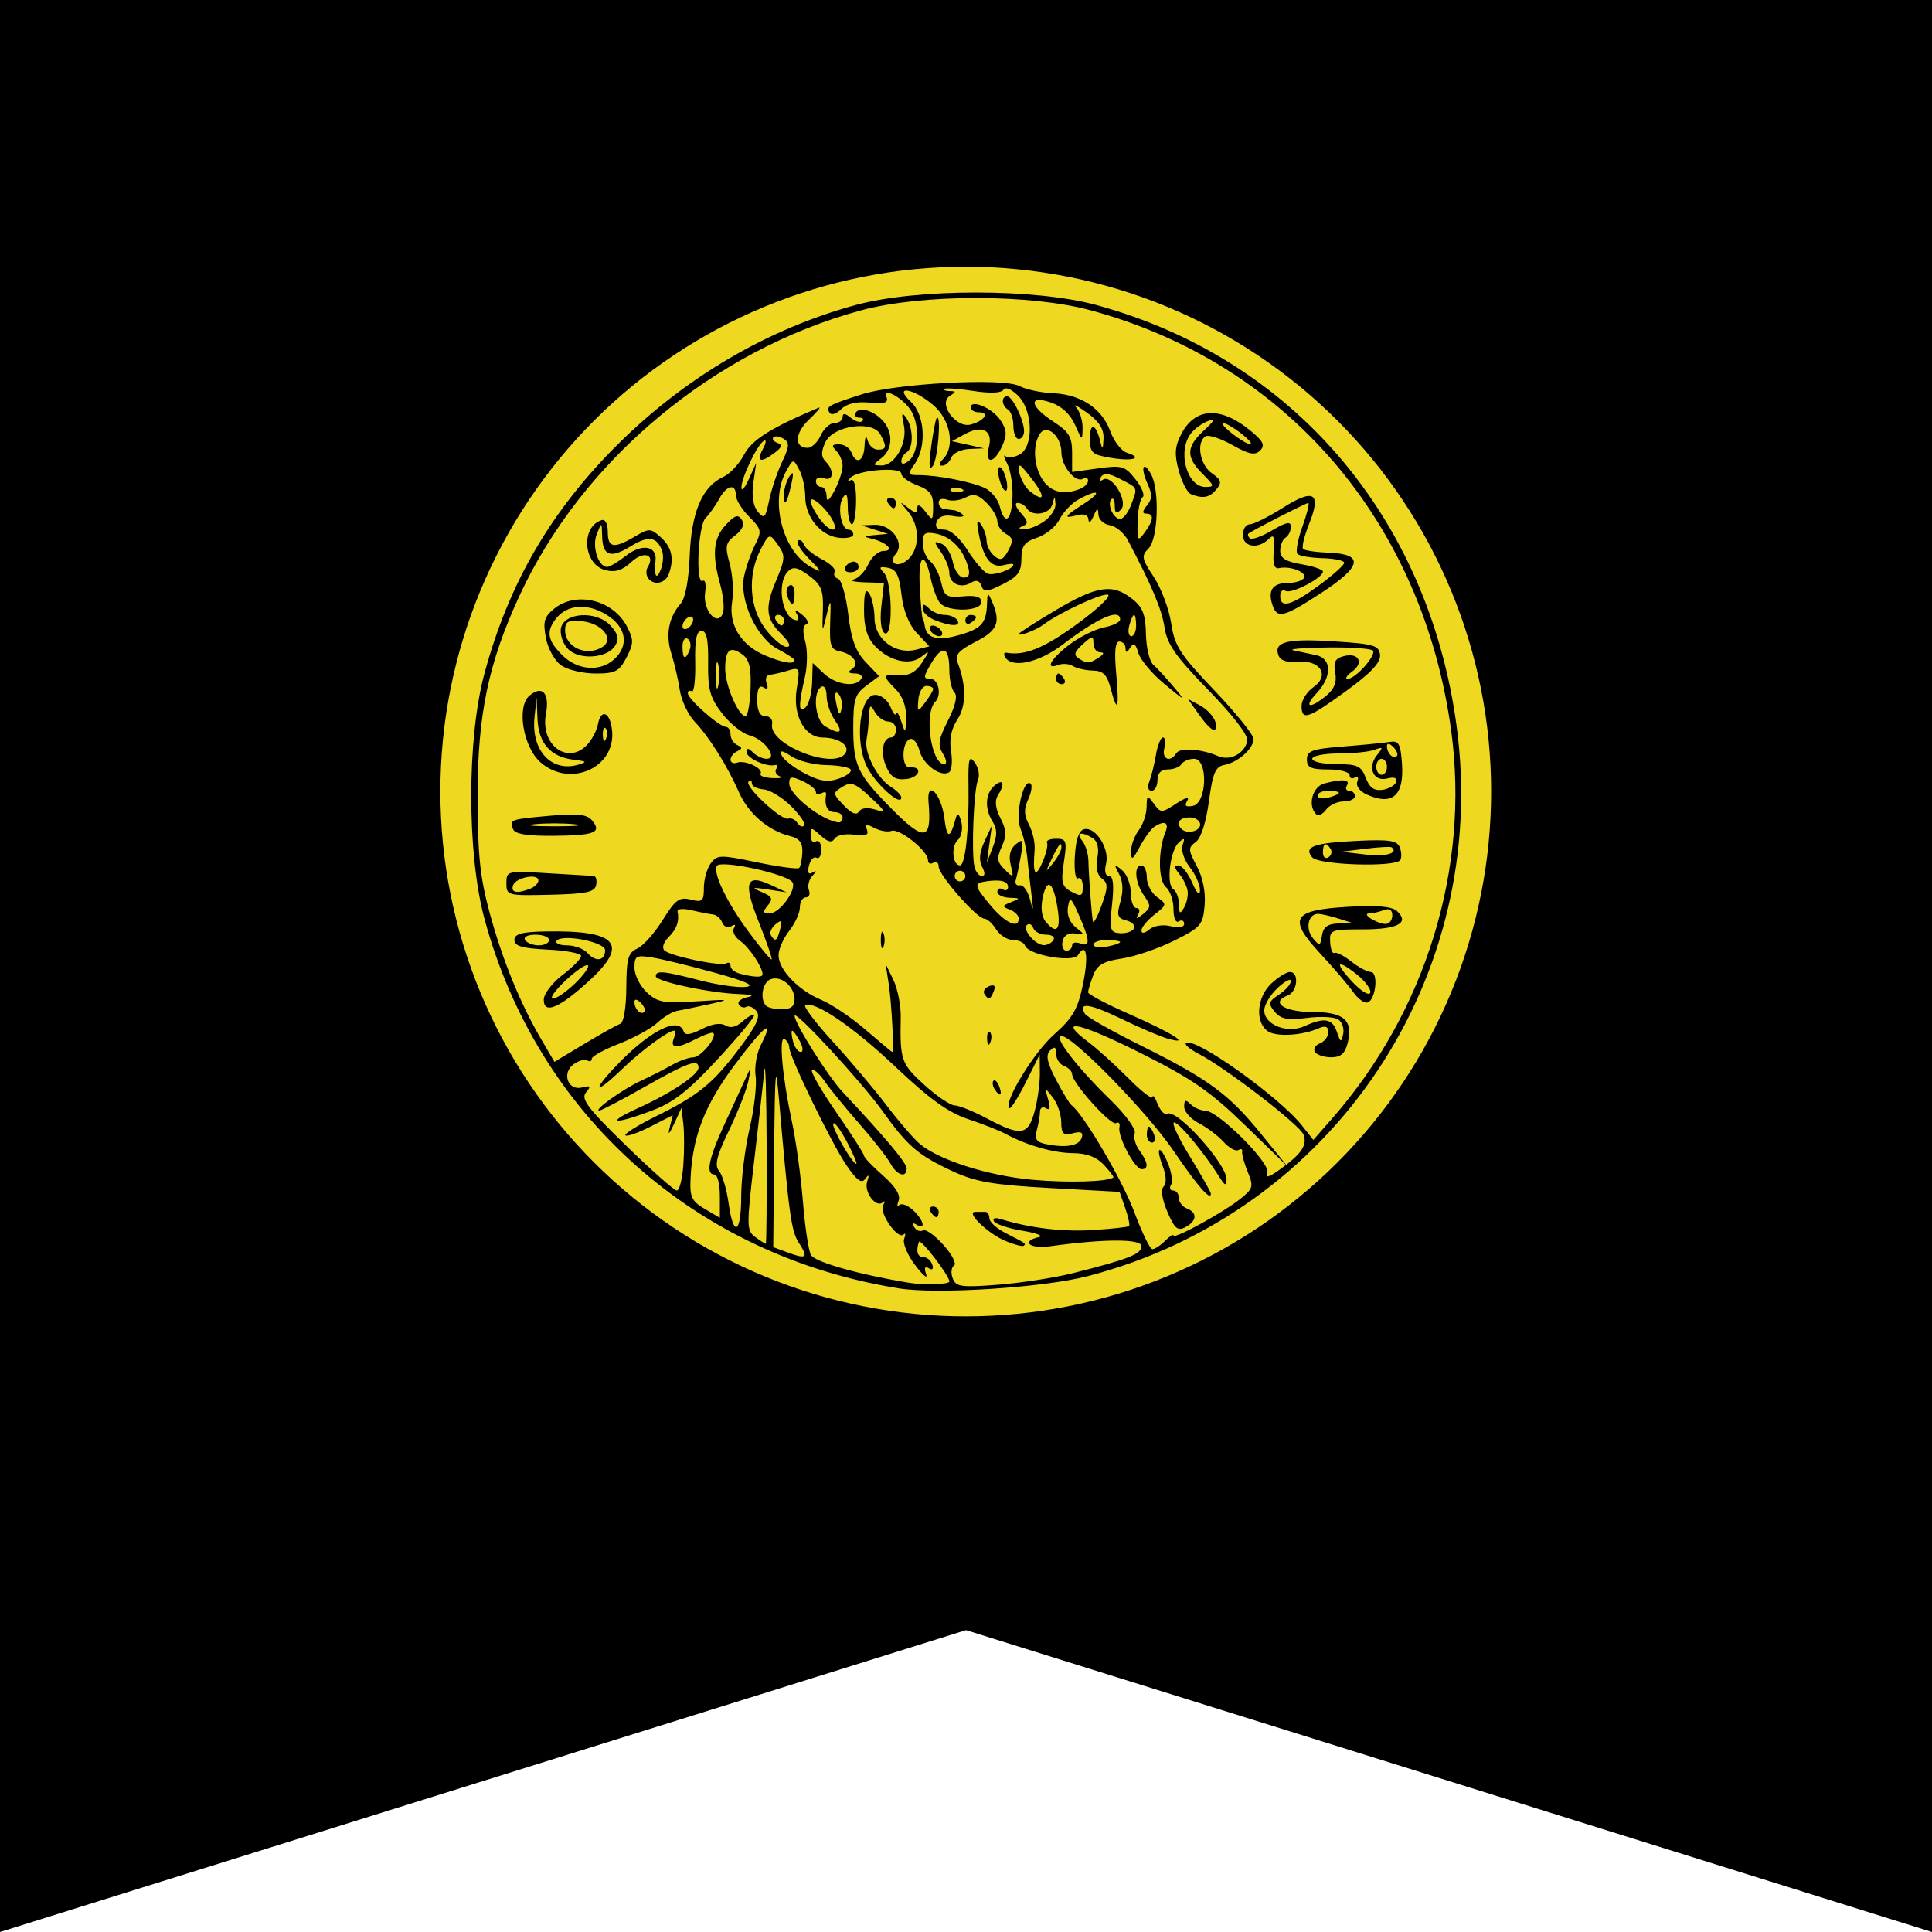
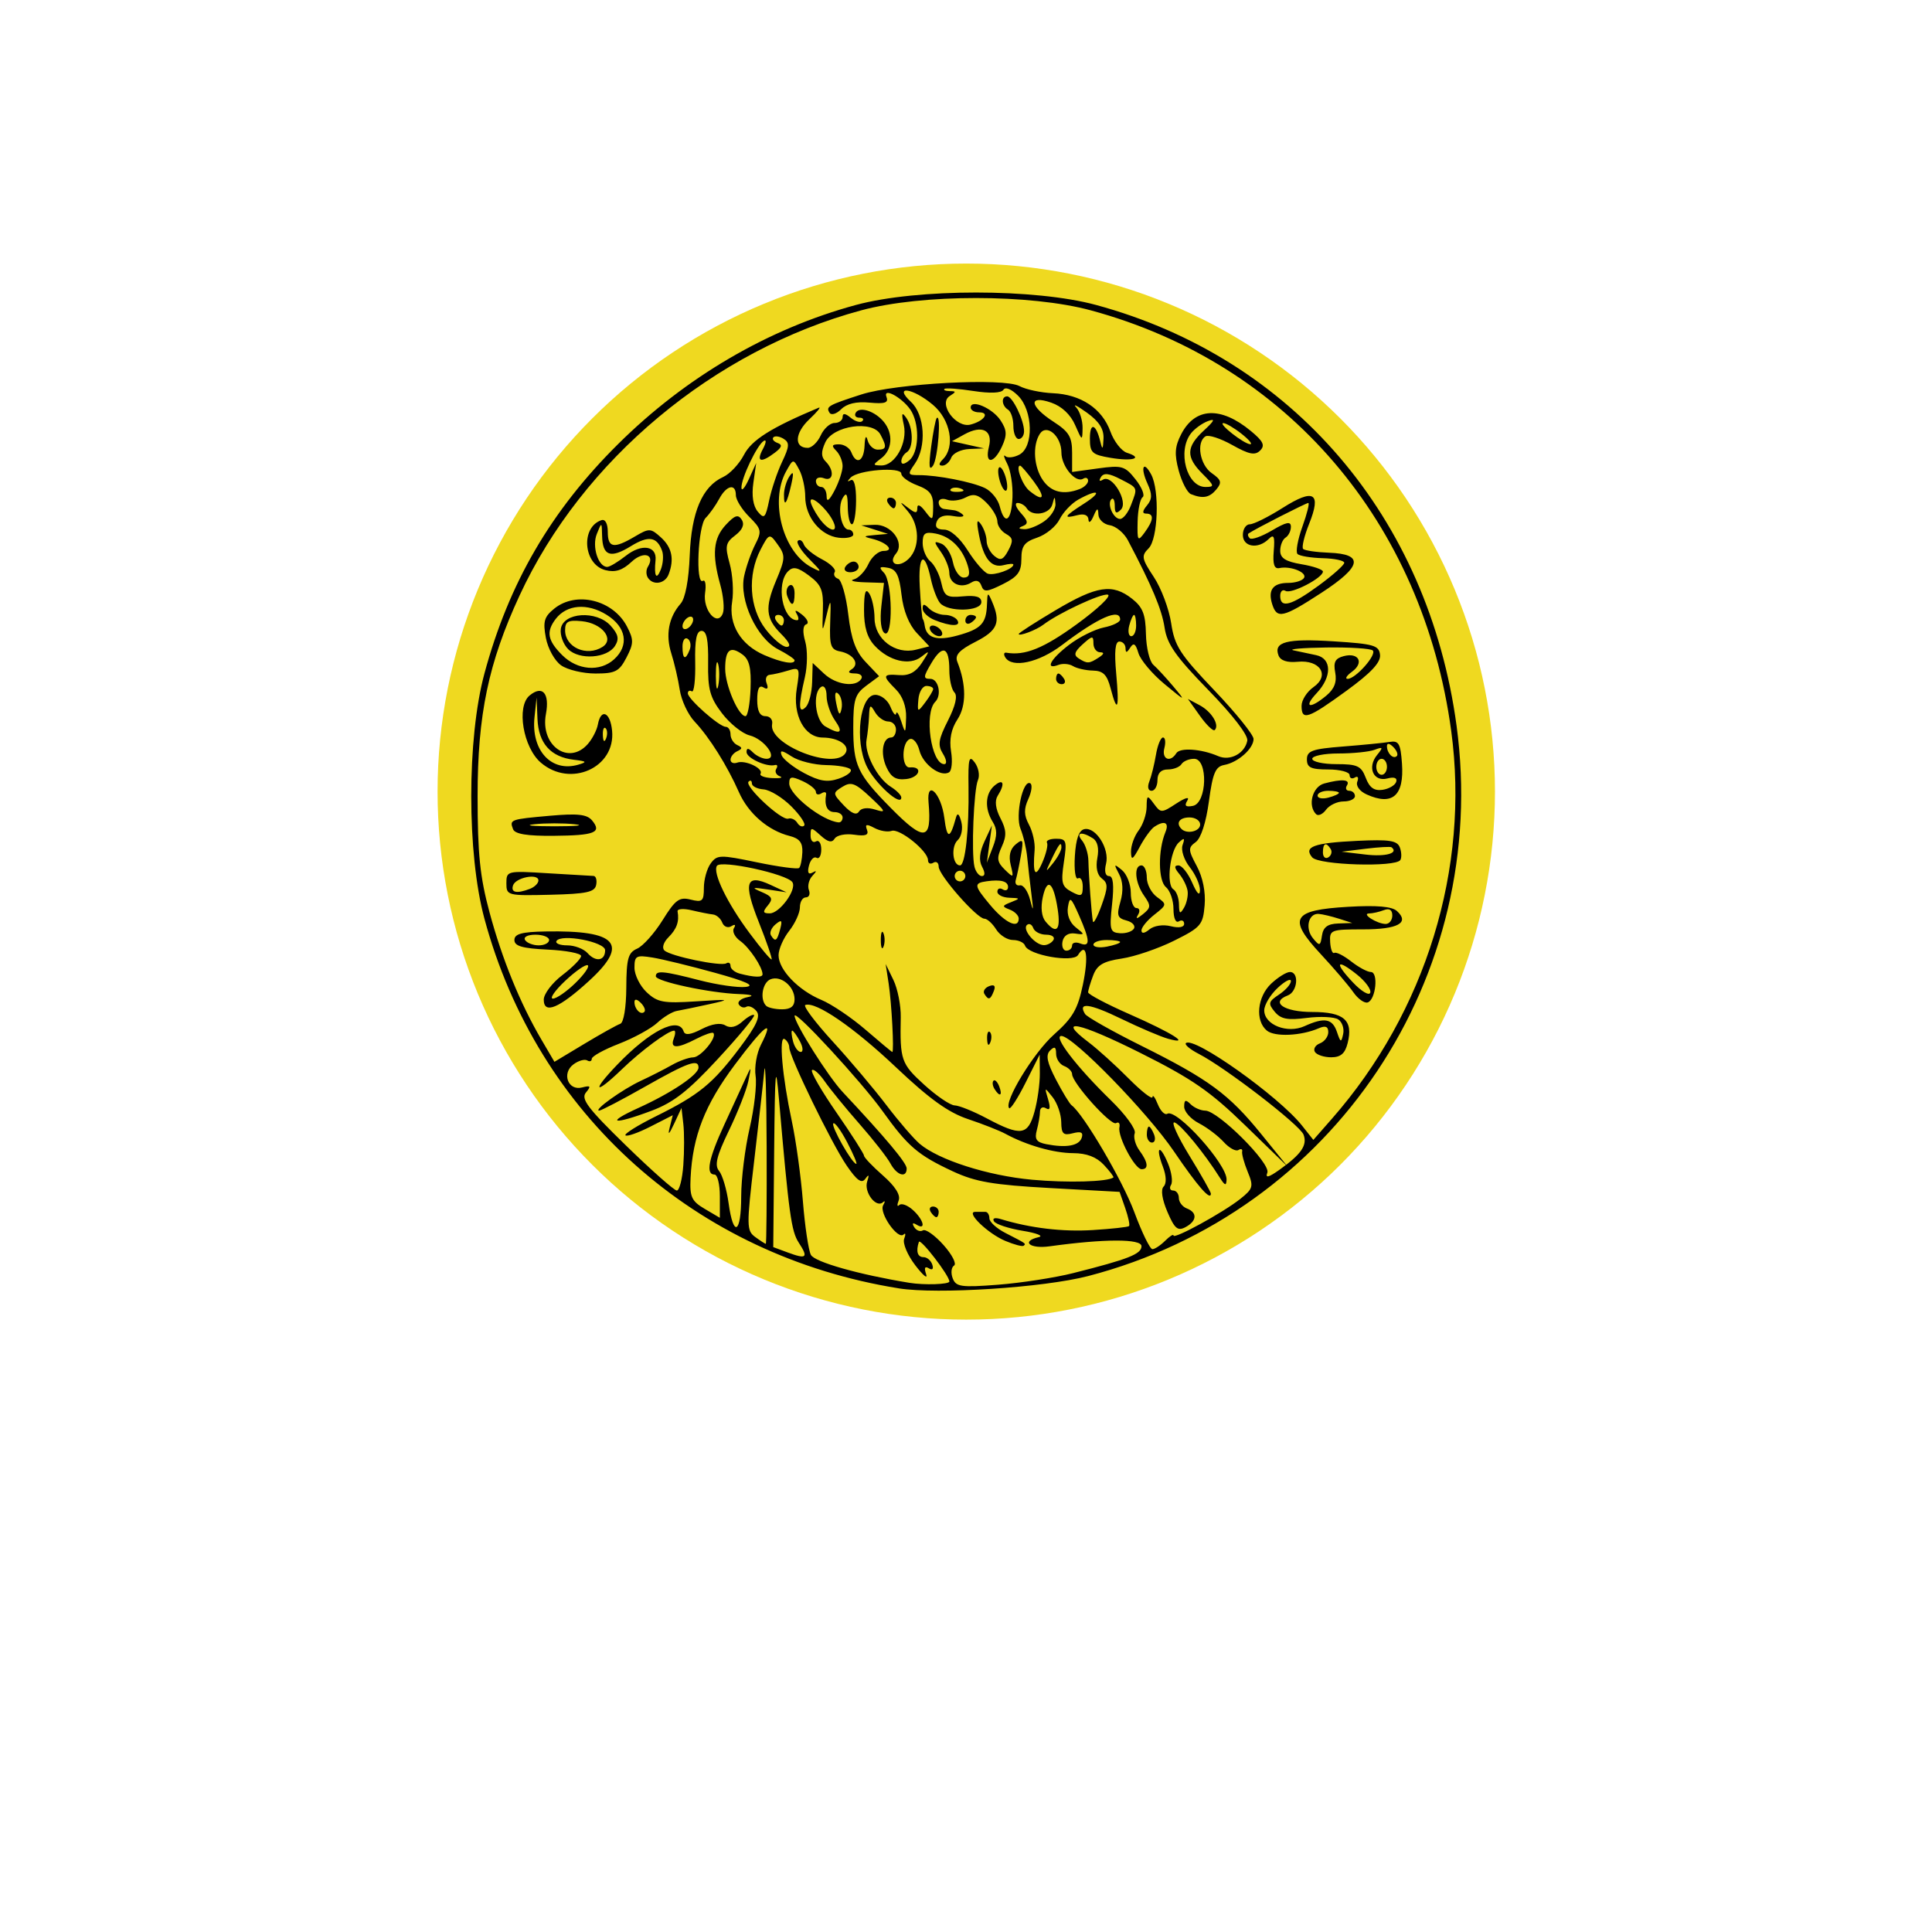
<svg xmlns="http://www.w3.org/2000/svg" width="1024" zoomAndPan="magnify" viewBox="0 0 768 768" height="1024" preserveAspectRatio="xMidYMid meet" version="1.0">
  <defs>
    <clipPath id="b1ae44477c">
-       <path d="M 768 0 L 768 768 L 384 648 L 0 768 L 0 0 Z M 768 0 " clip-rule="nonzero" />
-     </clipPath>
+       </clipPath>
    <clipPath id="801a5db77f">
      <path d="M 171.488 93.141 L 596.738 93.141 L 596.738 536.391 L 171.488 536.391 Z M 171.488 93.141 " clip-rule="nonzero" />
    </clipPath>
  </defs>
  <g clip-path="url(#b1ae44477c)">
-     <rect x="-76.8" width="921.6" fill="#000000" y="-76.8" height="921.6" fill-opacity="1" />
-   </g>
+     </g>
  <path fill="#efd920" d="M 594.27 314.668 C 594.27 318.105 594.184 321.539 594.016 324.969 C 593.848 328.398 593.594 331.824 593.258 335.242 C 592.922 338.66 592.5 342.07 591.996 345.469 C 591.488 348.867 590.902 352.25 590.23 355.617 C 589.559 358.988 588.805 362.34 587.973 365.672 C 587.137 369.004 586.219 372.312 585.219 375.602 C 584.223 378.887 583.141 382.148 581.984 385.383 C 580.824 388.617 579.586 391.82 578.27 394.996 C 576.953 398.168 575.562 401.309 574.09 404.414 C 572.621 407.52 571.074 410.586 569.453 413.613 C 567.832 416.645 566.137 419.633 564.367 422.578 C 562.602 425.527 560.762 428.426 558.852 431.281 C 556.938 434.141 554.961 436.945 552.91 439.707 C 550.863 442.465 548.746 445.172 546.562 447.828 C 544.383 450.484 542.137 453.082 539.824 455.629 C 537.516 458.176 535.145 460.66 532.715 463.09 C 530.281 465.52 527.789 467.887 525.242 470.195 C 522.695 472.5 520.09 474.746 517.43 476.922 C 514.773 479.102 512.062 481.215 509.301 483.262 C 506.535 485.309 503.727 487.285 500.867 489.195 C 498.008 491.102 495.102 492.941 492.152 494.707 C 489.199 496.473 486.207 498.164 483.176 499.785 C 480.141 501.402 477.07 502.945 473.961 504.414 C 470.852 505.883 467.707 507.277 464.531 508.59 C 461.352 509.906 458.145 511.141 454.906 512.297 C 451.668 513.457 448.402 514.531 445.113 515.531 C 441.82 516.527 438.508 517.441 435.172 518.277 C 431.832 519.113 428.48 519.863 425.105 520.535 C 421.73 521.207 418.344 521.793 414.941 522.297 C 411.539 522.801 408.129 523.223 404.703 523.559 C 401.281 523.895 397.852 524.148 394.418 524.316 C 390.98 524.484 387.543 524.57 384.105 524.57 C 380.664 524.57 377.227 524.484 373.793 524.316 C 370.355 524.148 366.93 523.895 363.504 523.559 C 360.082 523.223 356.668 522.801 353.266 522.297 C 349.863 521.793 346.477 521.207 343.102 520.535 C 339.73 519.863 336.375 519.113 333.039 518.277 C 329.703 517.441 326.387 516.527 323.098 515.531 C 319.805 514.531 316.539 513.457 313.301 512.297 C 310.062 511.141 306.855 509.906 303.68 508.59 C 300.5 507.277 297.355 505.883 294.246 504.414 C 291.137 502.945 288.066 501.402 285.035 499.785 C 282 498.164 279.008 496.473 276.059 494.707 C 273.109 492.941 270.203 491.102 267.344 489.195 C 264.484 487.285 261.672 485.309 258.91 483.262 C 256.148 481.215 253.438 479.102 250.777 476.922 C 248.117 474.746 245.516 472.5 242.965 470.195 C 240.418 467.887 237.93 465.52 235.496 463.09 C 233.062 460.66 230.691 458.176 228.383 455.629 C 226.074 453.082 223.828 450.484 221.645 447.828 C 219.465 445.172 217.348 442.465 215.297 439.707 C 213.25 436.945 211.27 434.141 209.359 431.281 C 207.449 428.426 205.609 425.527 203.84 422.578 C 202.07 419.633 200.379 416.645 198.758 413.613 C 197.133 410.586 195.59 407.52 194.117 404.414 C 192.648 401.309 191.254 398.168 189.938 394.996 C 188.621 391.82 187.383 388.617 186.227 385.383 C 185.066 382.148 183.988 378.887 182.988 375.602 C 181.992 372.312 181.074 369.004 180.238 365.672 C 179.402 362.34 178.648 358.988 177.977 355.617 C 177.309 352.25 176.719 348.867 176.215 345.469 C 175.711 342.07 175.289 338.66 174.953 335.242 C 174.613 331.824 174.363 328.398 174.191 324.969 C 174.023 321.539 173.941 318.105 173.941 314.668 C 173.941 311.234 174.023 307.801 174.191 304.371 C 174.363 300.938 174.613 297.516 174.953 294.098 C 175.289 290.676 175.711 287.27 176.215 283.871 C 176.719 280.473 177.309 277.09 177.977 273.719 C 178.648 270.352 179.402 267 180.238 263.668 C 181.074 260.336 181.992 257.027 182.988 253.738 C 183.988 250.453 185.066 247.191 186.227 243.957 C 187.383 240.723 188.621 237.52 189.938 234.344 C 191.254 231.172 192.648 228.031 194.117 224.926 C 195.59 221.82 197.133 218.754 198.758 215.723 C 200.379 212.695 202.07 209.707 203.84 206.762 C 205.609 203.812 207.449 200.91 209.359 198.055 C 211.27 195.199 213.25 192.391 215.297 189.633 C 217.348 186.875 219.465 184.168 221.645 181.512 C 223.828 178.855 226.074 176.254 228.383 173.711 C 230.691 171.164 233.062 168.676 235.496 166.25 C 237.93 163.82 240.418 161.453 242.965 159.145 C 245.516 156.836 248.117 154.594 250.777 152.414 C 253.438 150.234 256.148 148.125 258.91 146.078 C 261.672 144.031 264.484 142.055 267.344 140.145 C 270.203 138.238 273.109 136.398 276.059 134.633 C 279.008 132.867 282 131.176 285.035 129.555 C 288.066 127.938 291.137 126.391 294.246 124.922 C 297.355 123.453 300.5 122.062 303.68 120.75 C 306.855 119.434 310.062 118.199 313.301 117.039 C 316.539 115.883 319.805 114.805 323.098 113.809 C 326.387 112.812 329.703 111.895 333.039 111.062 C 336.375 110.227 339.73 109.473 343.102 108.805 C 346.477 108.133 349.863 107.547 353.266 107.043 C 356.668 106.539 360.082 106.117 363.504 105.781 C 366.93 105.445 370.355 105.191 373.793 105.023 C 377.227 104.855 380.664 104.77 384.105 104.77 C 387.543 104.77 390.98 104.855 394.418 105.023 C 397.852 105.191 401.281 105.445 404.703 105.781 C 408.129 106.117 411.539 106.539 414.941 107.043 C 418.344 107.547 421.73 108.133 425.105 108.805 C 428.48 109.473 431.832 110.227 435.172 111.062 C 438.508 111.895 441.82 112.812 445.113 113.809 C 448.402 114.805 451.668 115.883 454.906 117.039 C 458.145 118.199 461.352 119.434 464.531 120.75 C 467.707 122.062 470.852 123.453 473.961 124.922 C 477.07 126.391 480.141 127.938 483.176 129.555 C 486.207 131.176 489.199 132.867 492.152 134.633 C 495.102 136.398 498.008 138.238 500.867 140.145 C 503.727 142.055 506.535 144.031 509.301 146.078 C 512.062 148.125 514.773 150.234 517.434 152.414 C 520.09 154.594 522.695 156.836 525.242 159.145 C 527.789 161.453 530.281 163.82 532.715 166.25 C 535.145 168.676 537.516 171.164 539.824 173.711 C 542.137 176.254 544.383 178.855 546.562 181.512 C 548.746 184.168 550.863 186.875 552.91 189.633 C 554.961 192.391 556.938 195.199 558.852 198.055 C 560.762 200.91 562.602 203.812 564.367 206.762 C 566.137 209.707 567.832 212.695 569.453 215.723 C 571.074 218.754 572.621 221.82 574.09 224.926 C 575.562 228.031 576.953 231.172 578.27 234.344 C 579.586 237.52 580.824 240.723 581.984 243.957 C 583.141 247.191 584.223 250.453 585.219 253.738 C 586.219 257.027 587.137 260.336 587.973 263.668 C 588.805 267 589.559 270.352 590.23 273.719 C 590.902 277.09 591.488 280.473 591.996 283.871 C 592.5 287.27 592.922 290.676 593.258 294.098 C 593.594 297.516 593.848 300.938 594.016 304.371 C 594.184 307.801 594.27 311.234 594.27 314.668 Z M 594.27 314.668 " fill-opacity="1" fill-rule="nonzero" />
  <g clip-path="url(#801a5db77f)">
-     <path stroke-linecap="butt" transform="matrix(1.849, 0, 0, 1.847, -580.814, -506.825)" fill="none" stroke-linejoin="miter" d="M 635.39 444.759 C 635.39 446.62 635.344 448.479 635.253 450.336 C 635.162 452.193 635.025 454.048 634.843 455.898 C 634.662 457.749 634.433 459.595 634.161 461.435 C 633.886 463.275 633.57 465.106 633.206 466.929 C 632.843 468.754 632.435 470.569 631.985 472.373 C 631.533 474.177 631.037 475.968 630.496 477.749 C 629.958 479.527 629.373 481.293 628.747 483.044 C 628.12 484.796 627.451 486.53 626.739 488.249 C 626.027 489.966 625.275 491.667 624.479 493.348 C 623.684 495.029 622.848 496.689 621.972 498.328 C 621.095 499.97 620.178 501.587 619.221 503.182 C 618.267 504.779 617.272 506.348 616.239 507.894 C 615.204 509.442 614.135 510.961 613.026 512.456 C 611.92 513.949 610.775 515.414 609.594 516.853 C 608.416 518.291 607.201 519.697 605.951 521.076 C 604.702 522.455 603.42 523.8 602.106 525.115 C 600.791 526.431 599.443 527.712 598.066 528.962 C 596.689 530.21 595.28 531.426 593.841 532.604 C 592.405 533.784 590.939 534.928 589.446 536.036 C 587.951 537.145 586.432 538.215 584.886 539.249 C 583.34 540.281 581.768 541.277 580.174 542.233 C 578.577 543.189 576.959 544.105 575.32 544.982 C 573.679 545.858 572.018 546.693 570.337 547.488 C 568.656 548.284 566.955 549.039 565.238 549.749 C 563.519 550.462 561.785 551.13 560.034 551.756 C 558.283 552.384 556.517 552.966 554.739 553.507 C 552.958 554.047 551.167 554.541 549.363 554.994 C 547.557 555.447 545.745 555.853 543.92 556.216 C 542.095 556.58 540.264 556.897 538.424 557.17 C 536.584 557.443 534.74 557.671 532.888 557.853 C 531.038 558.035 529.183 558.173 527.327 558.264 C 525.468 558.354 523.609 558.401 521.751 558.401 C 519.89 558.401 518.031 558.354 516.174 558.264 C 514.316 558.173 512.463 558.035 510.611 557.853 C 508.761 557.671 506.915 557.443 505.075 557.17 C 503.235 556.897 501.404 556.58 499.579 556.216 C 497.756 555.853 495.942 555.447 494.138 554.994 C 492.334 554.541 490.541 554.047 488.762 553.507 C 486.982 552.966 485.216 552.384 483.465 551.756 C 481.714 551.13 479.98 550.462 478.263 549.749 C 476.543 549.039 474.843 548.284 473.162 547.488 C 471.481 546.693 469.82 545.858 468.181 544.982 C 466.54 544.105 464.922 543.189 463.327 542.233 C 461.733 541.277 460.161 540.281 458.615 539.249 C 457.069 538.215 455.548 537.145 454.055 536.036 C 452.562 534.928 451.096 533.784 449.657 532.604 C 448.219 531.426 446.812 530.21 445.433 528.962 C 444.056 527.712 442.71 526.431 441.395 525.115 C 440.079 523.8 438.797 522.455 437.548 521.076 C 436.3 519.697 435.085 518.291 433.905 516.853 C 432.726 515.414 431.581 513.949 430.472 512.456 C 429.366 510.961 428.295 509.442 427.262 507.894 C 426.229 506.348 425.234 504.779 424.277 503.182 C 423.321 501.587 422.406 499.97 421.529 498.328 C 420.651 496.689 419.817 495.029 419.02 493.348 C 418.226 491.667 417.472 489.966 416.76 488.249 C 416.048 486.53 415.379 484.796 414.754 483.044 C 414.126 481.293 413.543 479.527 413.003 477.749 C 412.464 475.968 411.968 474.177 411.516 472.373 C 411.064 470.569 410.656 468.754 410.293 466.929 C 409.931 465.106 409.613 463.275 409.34 461.435 C 409.068 459.595 408.839 457.749 408.658 455.898 C 408.474 454.048 408.339 452.193 408.246 450.336 C 408.155 448.479 408.111 446.62 408.111 444.759 C 408.111 442.9 408.155 441.041 408.246 439.184 C 408.339 437.325 408.474 435.473 408.658 433.622 C 408.839 431.77 409.068 429.926 409.34 428.086 C 409.613 426.246 409.931 424.414 410.293 422.589 C 410.656 420.766 411.064 418.952 411.516 417.148 C 411.968 415.344 412.464 413.552 413.003 411.772 C 413.543 409.993 414.126 408.227 414.754 406.476 C 415.379 404.725 416.048 402.991 416.76 401.271 C 417.472 399.554 418.226 397.854 419.02 396.172 C 419.817 394.491 420.651 392.831 421.529 391.19 C 422.406 389.551 423.321 387.933 424.277 386.338 C 425.234 384.742 426.229 383.17 427.262 381.624 C 428.295 380.078 429.366 378.558 430.472 377.065 C 431.581 375.572 432.726 374.106 433.905 372.668 C 435.085 371.23 436.3 369.821 437.548 368.445 C 438.797 367.066 440.079 365.718 441.395 364.405 C 442.71 363.09 444.056 361.808 445.433 360.558 C 446.812 359.308 448.219 358.094 449.657 356.914 C 451.096 355.734 452.562 354.592 454.055 353.484 C 455.548 352.376 457.069 351.306 458.615 350.272 C 460.161 349.24 461.733 348.243 463.327 347.288 C 464.922 346.332 466.54 345.416 468.181 344.538 C 469.82 343.663 471.481 342.825 473.162 342.03 C 474.843 341.235 476.543 340.482 478.263 339.771 C 479.98 339.059 481.714 338.39 483.465 337.762 C 485.216 337.136 486.982 336.553 488.762 336.013 C 490.541 335.474 492.334 334.977 494.138 334.526 C 495.942 334.074 497.756 333.666 499.579 333.304 C 501.404 332.94 503.235 332.623 505.075 332.35 C 506.915 332.077 508.761 331.849 510.611 331.667 C 512.463 331.485 514.316 331.348 516.174 331.257 C 518.031 331.166 519.89 331.119 521.751 331.119 C 523.609 331.119 525.468 331.166 527.327 331.257 C 529.183 331.348 531.038 331.485 532.888 331.667 C 534.74 331.849 536.584 332.077 538.424 332.35 C 540.264 332.623 542.095 332.94 543.92 333.304 C 545.745 333.666 547.557 334.074 549.363 334.526 C 551.167 334.977 552.958 335.474 554.739 336.013 C 556.517 336.553 558.283 337.136 560.034 337.762 C 561.785 338.39 563.519 339.059 565.238 339.771 C 566.955 340.482 568.656 341.235 570.337 342.03 C 572.018 342.825 573.679 343.663 575.32 344.538 C 576.959 345.416 578.577 346.332 580.174 347.288 C 581.768 348.243 583.34 349.24 584.886 350.272 C 586.432 351.306 587.951 352.376 589.446 353.484 C 590.939 354.592 592.405 355.734 593.844 356.914 C 595.28 358.094 596.689 359.308 598.066 360.558 C 599.443 361.808 600.791 363.09 602.106 364.405 C 603.42 365.718 604.702 367.066 605.951 368.445 C 607.201 369.821 608.416 371.23 609.594 372.668 C 610.775 374.106 611.92 375.572 613.026 377.065 C 614.135 378.558 615.204 380.078 616.239 381.624 C 617.272 383.17 618.267 384.742 619.221 386.338 C 620.178 387.933 621.095 389.551 621.972 391.19 C 622.848 392.831 623.684 394.491 624.479 396.172 C 625.275 397.854 626.027 399.554 626.739 401.271 C 627.451 402.991 628.12 404.725 628.747 406.476 C 629.373 408.227 629.958 409.993 630.496 411.772 C 631.037 413.552 631.533 415.344 631.985 417.148 C 632.435 418.952 632.843 420.766 633.206 422.589 C 633.57 424.414 633.886 426.246 634.161 428.086 C 634.433 429.926 634.662 431.77 634.843 433.622 C 635.025 435.473 635.162 437.325 635.253 439.184 C 635.344 441.041 635.39 442.9 635.39 444.759 Z M 635.39 444.759 " stroke="#000000" stroke-width="1.377" stroke-opacity="1" stroke-miterlimit="4" />
-   </g>
+     </g>
  <path fill="#000000" d="M 357.234 512.129 C 276.453 499.215 213.594 443.125 192.566 365.199 C 185.582 339.316 185.582 293.621 192.566 267.738 C 202.281 231.727 219.031 202.98 245.73 176.5 C 272.586 149.859 305.418 130.664 340.262 121.223 C 364.598 114.633 411.438 114.637 435.73 121.234 C 513.754 142.43 567.766 205.461 579.004 288.449 C 592.551 388.473 529.984 481.938 432.547 507.254 C 414.82 511.859 372.602 514.598 357.234 512.141 Z M 377.391 509.414 C 377.391 507.066 365.816 492.043 365.27 493.68 C 364.02 497.422 364.734 499.742 367.137 499.742 C 368.496 499.742 370.051 501.066 370.594 502.688 C 371.184 504.457 370.629 505.047 369.203 504.164 C 367.641 503.203 367.281 504.008 368.152 506.52 C 368.875 508.617 366.938 507.023 363.84 502.977 C 360.738 498.93 358.754 494.191 359.422 492.449 C 360.094 490.703 359.988 489.93 359.188 490.73 C 356.926 492.988 349.336 482.117 351.074 479.105 C 351.918 477.637 351.867 477.105 350.957 477.926 C 348.258 480.352 343.352 473.898 344.711 469.707 C 345.602 466.961 345.395 466.637 343.996 468.578 C 342.52 470.629 340.648 469.301 336.531 463.281 C 330.547 454.527 313.746 419.945 313.746 416.387 C 313.746 415.176 312.91 413.668 311.887 413.035 C 309.516 411.57 310.961 427.973 314.77 445.715 C 316.395 453.289 318.371 467.59 319.16 477.496 C 319.949 487.402 321.383 497.004 322.348 498.84 C 323.84 501.676 341.363 506.645 361.477 509.938 C 367.402 510.906 377.391 510.578 377.391 509.414 Z M 426.668 506.062 C 448.609 500.535 453.762 498.504 453.762 495.375 C 453.762 492.387 439.012 492.41 417.168 495.438 C 409.309 496.523 405.734 493.441 412.922 491.777 C 414.965 491.305 412.09 490.168 406.531 489.258 C 400.977 488.348 395.844 486.656 395.129 485.5 C 394.363 484.258 395.461 483.895 397.809 484.605 C 409.688 488.215 422.367 489.723 434.48 488.961 C 441.961 488.492 448.41 487.785 448.812 487.383 C 449.211 486.984 448.527 483.762 447.293 480.223 L 445.047 473.789 L 417.395 472.262 C 394.75 471.012 387.762 469.812 378.793 465.637 C 364.887 459.16 360.938 455.781 350.816 441.672 C 342.336 429.859 315.867 401.164 315.867 403.793 C 315.867 406.789 329.176 427.902 334.949 434.062 C 352.078 452.336 360.418 462.293 360.418 464.477 C 360.418 468.434 356.504 467.246 353.973 462.52 C 352.68 460.109 347.16 453.047 341.699 446.828 C 336.242 440.609 330.012 432.984 327.855 429.879 C 325.699 426.777 323.414 424.758 322.781 425.391 C 322.145 426.023 326.535 433.633 332.535 442.301 C 338.535 450.969 343.445 458.648 343.445 459.371 C 343.445 460.09 346.832 463.648 350.977 467.281 C 355.879 471.582 358.062 475.047 357.23 477.215 C 356.523 479.047 356.637 479.859 357.48 479.02 C 358.32 478.176 360.758 479.07 362.895 481 C 367.16 484.855 368.242 489.242 364.332 486.828 C 362.801 485.887 362.457 486.25 363.418 487.801 C 364.262 489.164 365.816 489.746 366.875 489.094 C 367.93 488.441 371.602 491.043 375.031 494.875 C 378.457 498.707 380.359 502.398 379.254 503.082 C 378.148 503.762 377.906 506.043 378.715 508.148 C 380.02 511.547 382.043 511.832 396.773 510.695 C 405.898 509.992 419.348 507.91 426.668 506.066 Z M 399.645 493.289 C 392.672 490.367 383.723 481.734 387.668 481.734 L 391.707 481.734 C 392.582 481.734 393.297 482.887 393.297 484.301 C 393.297 485.711 396.164 488.332 399.664 490.125 C 408.074 494.434 407.93 494.332 406.91 495.203 C 406.426 495.621 403.156 494.758 399.645 493.289 Z M 369.961 481.734 C 369.242 480.566 369.66 479.613 370.898 479.613 C 372.133 479.613 373.145 480.566 373.145 481.734 C 373.145 482.898 372.723 483.852 372.207 483.852 C 371.695 483.852 370.684 482.898 369.961 481.734 Z M 317.52 493.98 C 314.555 489.449 313.633 482.785 309.676 437.238 C 308.328 421.727 308.059 424.531 307.742 457.488 L 307.379 495.746 L 313.211 497.906 C 320.652 500.656 321.426 499.953 317.52 493.984 Z M 463.152 493.234 C 464.988 491.402 466.488 490.453 466.488 491.125 C 466.488 492.816 486.219 482.012 493.016 476.602 C 498.141 472.52 498.383 471.645 495.988 465.824 C 494.555 462.336 493.559 458.699 493.777 457.738 C 493.996 456.777 493.32 456.52 492.281 457.16 C 491.242 457.801 488.594 456.344 486.398 453.922 C 484.203 451.5 479.781 448.16 476.57 446.5 C 473.359 444.844 470.73 441.891 470.73 439.938 C 470.73 437.18 471.297 436.957 473.277 438.934 C 474.676 440.332 477.301 441.484 479.109 441.496 C 484.227 441.531 505.199 462.48 503.789 466.148 C 502.918 468.41 504.262 468.094 508.59 465.016 C 517.309 458.816 519.781 455.207 518.176 451.031 C 516.691 447.168 487.234 424.465 476.531 418.938 C 473.125 417.176 470.812 415.262 471.398 414.676 C 474.387 411.691 508.355 435.801 517.59 447.461 L 522.078 453.129 L 529.512 444.652 C 566.781 402.148 584.285 345.219 576.883 290.578 C 565.641 207.574 511.574 144.473 433.605 123.367 C 409.516 116.844 366.512 116.84 342.383 123.355 C 283.793 139.172 231.457 182.859 206.523 236.754 C 194.152 263.5 189.852 284.059 189.852 316.465 C 189.852 339.398 190.789 348.551 194.586 362.645 C 199.625 381.348 206.738 398.797 215.207 413.242 L 220.395 422.094 L 232.316 414.926 C 238.871 410.984 245.285 407.41 246.562 406.98 C 247.922 406.531 248.922 400.531 248.965 392.586 C 249.027 381.043 249.684 378.684 253.281 377.098 C 255.613 376.066 260.172 370.965 263.41 365.758 C 268.469 357.625 270.039 356.473 274.547 357.605 C 279.207 358.77 279.801 358.246 279.801 352.93 C 279.801 349.633 281.02 345.266 282.516 343.227 C 285.059 339.754 286.227 339.727 300.934 342.789 C 309.57 344.586 317.105 345.59 317.68 345.02 C 318.254 344.445 318.824 341.652 318.949 338.809 C 319.117 334.984 317.812 333.297 313.938 332.324 C 305.348 330.172 297.477 323.383 293.734 314.902 C 289.078 304.352 281.969 293.027 276.113 286.836 C 273.5 284.078 270.848 278.41 270.215 274.246 C 269.582 270.078 268.074 263.57 266.867 259.777 C 264.496 252.344 265.793 245.391 270.57 239.945 C 272.434 237.82 273.801 230.555 274.172 220.805 C 274.832 203.555 279.168 193.387 287.473 189.609 C 290.141 188.395 293.867 184.418 295.758 180.77 C 298.805 174.887 306.539 170.012 325.41 162.09 C 326.578 161.598 324.914 163.66 321.719 166.672 C 315.91 172.141 315.578 178.035 321.078 178.035 C 322.68 178.035 325.004 175.812 326.246 173.094 C 327.488 170.375 329.953 168.148 331.73 168.148 C 333.504 168.148 334.957 167.078 334.957 165.77 C 334.957 164.145 335.98 164.238 338.191 166.074 C 339.969 167.547 342.039 168.141 342.785 167.391 C 343.535 166.645 342.98 166.031 341.551 166.031 C 340.121 166.031 339.516 165.117 340.203 164.004 C 341.797 161.43 347.945 163.508 351.398 167.789 C 355.156 172.449 354.684 178.855 350.336 182.148 C 346.844 184.797 346.84 184.969 350.289 185.031 C 355.793 185.133 360.852 176.062 359.277 168.902 C 358.262 164.277 358.484 163.602 360.211 166.031 C 363.074 170.059 363.195 178.086 360.414 179.801 C 359.246 180.523 358.293 182.125 358.293 183.367 C 358.293 184.785 359.469 184.645 361.477 182.98 C 365.133 179.949 365.672 169.762 362.488 163.82 C 359.77 158.746 350.688 153.383 352.41 157.871 C 353.27 160.109 351.684 160.621 345.648 160.047 C 340.434 159.547 336.613 160.441 334.375 162.68 C 332.496 164.555 330.434 165.176 329.754 164.074 C 328.234 161.617 329.164 161.082 342.383 156.812 C 356.121 152.371 398.945 150.102 405.262 153.477 C 407.789 154.828 413.77 156.102 418.551 156.309 C 429.672 156.785 438.082 162.387 441.391 171.52 C 442.824 175.484 445.789 179.293 447.977 179.988 C 454.684 182.113 450.297 183.484 441.527 182.004 C 434.078 180.75 433.25 179.98 433.25 174.309 C 433.25 167.664 435.672 168.398 437.395 175.566 C 438.219 178.98 438.465 178.75 438.664 174.375 C 438.84 170.516 436.914 167.52 432.016 164.008 C 428.223 161.293 426.312 160.348 427.77 161.914 C 429.23 163.48 430.387 167.191 430.34 170.164 C 430.262 175.395 430.164 175.355 427.379 168.965 C 425.57 164.805 422.066 161.512 417.918 160.07 C 408.664 156.848 409.188 161.434 418.781 167.641 C 424.965 171.641 426.18 173.672 426.18 180.02 L 426.18 187.617 L 436.508 186.199 C 446.047 184.887 447.184 185.223 451.422 190.602 C 453.941 193.805 455.195 196.977 454.207 197.648 C 453.219 198.32 452.324 202.672 452.219 207.312 C 452.047 215.07 452.27 215.426 455.016 211.676 C 458.617 206.754 458.828 204.168 455.621 204.168 C 453.996 204.168 454.094 203.141 455.934 200.93 C 458.043 198.387 458.082 196.496 456.113 192.18 C 453.215 185.824 454.5 182.801 457.621 188.629 C 461.016 194.961 460.336 214.246 456.59 217.988 C 453.617 220.957 453.816 222.055 458.656 229.359 C 461.602 233.805 464.711 242.082 465.559 247.75 C 466.918 256.781 469.039 260.082 482.711 274.414 C 491.289 283.41 498.309 292.113 498.309 293.754 C 498.309 297.59 492.098 303.094 486.641 304.09 C 483.16 304.723 482.07 307.32 480.559 318.559 C 479.438 326.918 477.398 333.215 475.332 334.727 C 472.242 336.98 472.281 337.832 475.754 344.312 C 478.133 348.746 479.305 354.594 478.863 359.836 C 478.207 367.668 477.367 368.645 466.723 373.941 C 460.43 377.074 451.074 380.266 445.93 381.035 C 438.57 382.137 436.141 383.566 434.559 387.727 C 433.449 390.637 432.547 393.668 432.547 394.465 C 432.547 395.266 439.945 399.176 448.988 403.152 C 466.184 410.723 473.754 415.535 464.367 412.934 C 461.449 412.125 453.062 408.555 445.73 404.996 C 433.125 398.883 428.336 398.246 431.328 403.082 C 432.059 404.262 442.117 409.941 453.68 415.699 C 480.543 429.078 488.473 434.918 501.355 450.809 L 511.828 463.719 L 494.992 447.355 C 481.031 433.785 473.891 428.855 453.188 418.488 C 428.797 406.277 419.586 404.387 432.691 414.281 C 436.293 417 443.461 423.48 448.621 428.684 C 453.781 433.883 458.062 437.219 458.137 436.098 C 458.211 434.977 459.156 436.262 460.242 438.961 C 461.324 441.656 463.023 443.359 464.02 442.746 C 467.672 440.492 487.809 462.863 487.578 468.918 C 487.48 471.5 486.918 471.344 484.926 468.18 C 478.797 458.441 469.441 447.027 466.91 446.195 C 465.395 445.695 468.02 451.594 472.746 459.309 C 477.473 467.02 481.34 473.844 481.34 474.477 C 481.34 477.566 476.055 471.531 466.699 457.746 C 456.082 442.109 426.543 411.809 421.91 411.809 C 418.52 411.809 428.062 424.223 441.527 437.32 C 447.418 443.051 451.672 448.918 451.074 450.48 C 450.477 452.035 451.312 455.113 452.934 457.328 C 456.387 462.043 456.711 464.781 453.812 464.781 C 451.113 464.781 444.246 451.84 444.984 448.145 C 445.301 446.574 444.703 445.812 443.66 446.457 C 441.656 447.691 426.18 430.457 426.18 426.996 C 426.18 425.883 424.746 424.426 422.996 423.758 C 421.246 423.086 419.816 420.887 419.816 418.867 C 419.816 416.133 419.203 415.812 417.406 417.605 C 415.613 419.398 416.211 422.332 419.762 429.152 C 422.379 434.18 425.172 438.77 425.965 439.355 C 430.715 442.848 446.266 469.328 450.902 481.82 C 453.91 489.926 457.148 496.562 458.098 496.562 C 459.043 496.562 461.32 495.062 463.152 493.23 Z M 464.055 481.719 C 461.938 476.762 461.359 472.871 462.559 471.672 C 463.762 470.469 463.648 467.41 462.266 463.773 C 459.199 455.727 461.004 454.562 464.285 462.469 C 465.719 465.93 466.27 469.777 465.504 471.012 C 464.742 472.246 465.125 473.258 466.363 473.258 C 467.598 473.258 468.609 474.586 468.609 476.211 C 468.609 477.832 470.039 479.711 471.789 480.379 C 476.059 482.016 475.812 485.371 471.242 487.816 C 468.16 489.461 466.914 488.406 464.055 481.719 Z M 455.879 451.008 C 455.879 449.262 456.254 447.832 456.715 447.832 C 457.172 447.832 458.098 449.262 458.77 451.008 C 459.441 452.758 459.066 454.188 457.934 454.188 C 456.805 454.188 455.879 452.758 455.879 451.008 Z M 522.699 418.152 C 521.973 416.98 522.871 415.449 524.695 414.75 C 526.52 414.051 528.012 412.047 528.012 410.301 C 528.012 408.07 526.898 407.602 524.297 408.73 C 517.223 411.797 506.723 412.273 503.586 409.668 C 498.855 405.75 499.75 396.242 505.34 390.992 C 508.043 388.461 511.383 386.387 512.766 386.387 C 516.516 386.387 515.809 394.207 511.922 395.695 C 504.797 398.426 510.445 402.277 521.574 402.277 C 534.281 402.277 538 405.535 535.707 414.664 C 534.664 418.812 532.945 420.289 529.156 420.289 C 526.332 420.289 523.426 419.328 522.699 418.152 Z M 531.934 405.211 C 530.359 404.215 524.734 403.957 519.434 404.641 C 511.824 405.625 509.148 405.109 506.734 402.203 C 504.012 398.926 504.195 398.168 508.414 395.371 C 511.023 393.641 513.16 391.223 513.16 389.996 C 513.16 388.77 510.773 390.008 507.855 392.742 C 504.941 395.48 502.555 399.48 502.555 401.633 C 502.555 407.391 511.77 411.008 518.562 407.914 C 526.484 404.309 529.648 404.879 531.457 410.223 C 532.902 414.496 533.16 414.578 533.934 411.008 C 534.406 408.816 533.504 406.207 531.93 405.211 Z M 216.152 397.375 C 216.152 395.105 219.492 390.699 223.578 387.59 C 227.66 384.48 231 381.074 231 380.023 C 231 378.973 225.035 377.828 217.742 377.484 C 207.652 377.004 204.484 376.094 204.484 373.676 C 204.484 371.238 207.375 370.441 216.863 370.27 C 245.355 369.754 250.199 375.199 234.262 389.816 C 222.281 400.801 216.152 403.359 216.152 397.375 Z M 228.773 390.727 C 232.297 387.289 234.477 384.125 233.621 383.695 C 232.762 383.27 228.723 386.074 224.637 389.934 C 220.555 393.789 218.371 396.957 219.789 396.965 C 221.211 396.973 225.25 394.168 228.773 390.727 Z M 240.547 377.734 C 240.547 374.402 223.07 371.066 221.223 374.047 C 220.629 375.008 222.551 375.793 225.488 375.793 C 228.43 375.793 232.066 377.184 233.57 378.883 C 236.82 382.559 240.547 381.945 240.547 377.734 Z M 218.273 373.676 C 218.273 372.508 215.828 371.555 212.844 371.555 C 209.766 371.555 207.984 372.473 208.727 373.676 C 209.445 374.84 211.891 375.793 214.156 375.793 C 216.418 375.793 218.273 374.84 218.273 373.676 Z M 537.957 394.41 C 536.105 391.746 530.27 384.922 524.996 379.246 C 511.75 365 513.633 361.766 535.91 360.469 C 547.309 359.805 553.301 360.324 555.305 362.148 C 560.461 366.84 555.684 369.438 541.895 369.438 C 529.031 369.438 528.469 369.656 528.762 374.531 C 528.93 377.332 529.672 379.25 530.406 378.797 C 531.145 378.34 534.16 379.863 537.105 382.18 C 540.055 384.492 543.57 386.387 544.922 386.387 C 548.035 386.387 546.902 397.43 543.68 398.484 C 542.387 398.91 539.809 397.074 537.957 394.41 Z M 539.402 387.391 C 531.188 380.836 530.305 382.594 537.816 390.539 C 541.168 394.09 544.27 395.926 544.703 394.621 C 545.137 393.32 542.754 390.066 539.402 387.391 Z M 531.867 367.105 L 537.551 366.895 L 532.25 365.199 C 529.332 364.266 525.723 363.406 524.227 363.293 C 520.105 362.973 518.672 369.035 521.934 372.992 C 524.57 376.188 524.883 376.09 525.5 371.906 C 525.992 368.578 527.742 367.258 531.867 367.105 Z M 553.461 363.914 C 553.461 361.68 552.309 360.949 550.105 361.793 C 548.262 362.5 545.637 363.094 544.273 363.113 C 540.965 363.156 547.371 367.242 550.809 367.285 C 552.27 367.301 553.461 365.785 553.461 363.914 Z M 201.297 351.105 C 201.297 346.195 201.594 346.125 217.738 347.129 C 226.781 347.688 234.969 348.168 235.93 348.199 C 236.887 348.227 237.367 349.824 236.988 351.754 C 236.426 354.633 233.18 355.332 218.801 355.68 C 201.707 356.09 201.297 355.984 201.297 351.105 Z M 210.672 353.32 C 212.516 352.613 214.027 351.113 214.027 349.992 C 214.027 347.047 204.977 348.809 203.941 351.957 C 202.988 354.84 205.418 355.332 210.672 353.32 Z M 521.613 340.809 C 518.094 336.574 522.234 335.07 539.711 334.242 C 552.246 333.645 555.398 334.133 556.438 336.832 C 557.137 338.66 557.234 340.93 556.652 341.871 C 554.82 344.828 524.184 343.898 521.617 340.809 Z M 528.969 337.508 C 527.152 334.57 525.879 335.117 525.879 338.84 C 525.879 340.656 526.848 341.543 528.035 340.812 C 529.219 340.078 529.641 338.594 528.969 337.508 Z M 553.148 336.805 C 552.734 336.48 548.102 336.746 542.848 337.391 L 533.305 338.566 L 542.848 339.699 C 550.809 340.645 556.145 339.145 553.148 336.805 Z M 203.953 329.629 C 202.48 325.793 202.777 325.684 218.621 324.273 C 229.66 323.293 233.332 323.703 235.367 326.148 C 239.352 330.945 236.445 332.105 220.07 332.25 C 209.578 332.344 204.691 331.547 203.953 329.629 Z M 228.348 327.637 C 223.973 327.18 216.812 327.18 212.438 327.637 C 208.062 328.094 211.641 328.469 220.395 328.469 C 229.145 328.469 232.723 328.094 228.348 327.637 Z M 523.168 323.648 C 519.719 320.203 521.711 312.703 526.41 311.445 C 533.5 309.547 536.902 309.844 535.426 312.23 C 534.703 313.395 535.125 314.348 536.359 314.348 C 537.598 314.348 538.609 315.301 538.609 316.469 C 538.609 317.633 536.566 318.586 534.066 318.586 C 531.57 318.586 528.441 320.07 527.117 321.883 C 525.789 323.695 524.012 324.488 523.168 323.648 Z M 532.242 315.16 C 532.242 314.715 530.336 314.348 528 314.348 C 525.668 314.348 523.758 315.211 523.758 316.27 C 523.758 317.324 525.668 317.691 528 317.082 C 530.336 316.473 532.242 315.605 532.242 315.16 Z M 543.293 315.816 C 540.461 314.535 538.902 312.402 539.559 310.695 C 540.176 309.09 539.738 308.355 538.582 309.066 C 537.43 309.777 536.488 309.352 536.488 308.117 C 536.488 306.883 532.668 305.875 528 305.875 C 521.098 305.875 519.516 305.125 519.516 301.875 C 519.516 298.461 521.613 297.711 533.836 296.754 C 541.711 296.137 550.062 295.312 552.398 294.926 C 556.027 294.32 556.738 295.566 557.305 303.512 C 558.223 316.309 553.527 320.434 543.293 315.816 Z M 555.004 310.809 C 555.523 309.234 554.234 308.738 551.484 309.457 C 545.969 310.898 543.395 305.055 547.387 300.152 C 549.922 297.039 549.801 296.781 546.391 298.062 C 544.254 298.863 537.809 299.516 532.07 299.516 C 526.332 299.516 521.637 300.469 521.637 301.637 C 521.637 302.801 525.957 303.754 531.234 303.754 C 539.59 303.754 541.102 304.461 542.906 309.199 C 544.402 313.129 546.258 314.453 549.582 313.965 C 552.113 313.594 554.555 312.172 555.004 310.809 Z M 551.336 304.812 C 551.336 303.066 550.383 301.637 549.215 301.637 C 548.047 301.637 547.094 303.066 547.094 304.812 C 547.094 306.562 548.047 307.992 549.215 307.992 C 550.383 307.992 551.336 306.562 551.336 304.812 Z M 553.848 296.938 C 552.324 295.418 551.336 295.293 551.336 296.621 C 551.336 299.449 553.844 301.953 555.262 300.539 C 555.863 299.938 555.227 298.316 553.848 296.938 Z M 214.984 303.156 C 207.945 297.109 205.223 280.859 210.516 276.477 C 215.633 272.23 218.57 275.574 217.008 283.875 C 214.676 296.293 225.98 304.414 233.621 295.809 C 235.43 293.77 237.25 290.262 237.66 288.016 C 238.871 281.414 242.598 283.039 243.316 290.477 C 244.738 305.188 226.73 313.246 214.984 303.156 Z M 228.176 302.023 C 218.914 300.941 214.062 295.523 213.656 285.805 L 213.301 277.27 L 212.473 285.125 C 211.086 298.305 219.18 307.09 229.848 303.98 C 233.512 302.914 233.258 302.617 228.176 302.023 Z M 240.754 289.496 C 240.051 288.793 239.547 290.043 239.641 292.277 C 239.742 294.746 240.246 295.246 240.922 293.559 C 241.535 292.027 241.457 290.199 240.754 289.496 Z M 517.395 280.566 C 517.395 278.305 519.531 274.957 522.141 273.129 C 528.773 268.488 524.793 262.176 515.797 263.066 C 511.699 263.473 509.012 262.586 508.238 260.574 C 506.152 255.148 511.555 253.758 530.121 254.938 C 546.16 255.953 548.203 256.551 548.586 260.32 C 548.895 263.332 545.035 267.461 535.207 274.621 C 519.902 285.77 517.391 286.605 517.391 280.566 Z M 527.246 276.512 C 530.434 273.852 531.488 271.105 530.77 267.344 C 529.977 263.199 530.754 261.707 534.172 260.816 C 540.125 259.262 542.348 263.434 537.465 266.996 C 535.312 268.57 534.523 269.855 535.711 269.855 C 538.875 269.855 547.379 260.25 545.699 258.574 C 544.91 257.785 536.547 257.25 527.117 257.387 C 517.684 257.523 511.879 258.035 514.211 258.527 L 523.227 260.441 C 529.441 261.766 529.52 269.023 523.387 275.543 C 517.961 281.312 520.676 281.992 527.246 276.512 Z M 223.07 264.496 C 220.488 262.691 217.801 257.84 216.988 253.531 C 215.773 247.062 216.316 245.18 220.324 241.941 C 229.082 234.855 243.758 238.48 249.246 249.078 C 251.957 254.316 251.934 255.777 249.031 261.379 C 246.16 266.93 244.598 267.734 236.723 267.734 C 231.762 267.734 225.617 266.277 223.07 264.496 Z M 244.094 262.109 C 250.227 256.562 248.98 249.227 241.078 244.352 C 233.441 239.641 225.281 240.312 220.922 246.008 C 217.027 251.102 217.648 254.594 223.477 260.414 C 229.527 266.457 238.469 267.191 244.094 262.109 Z M 225.852 258.051 C 223.891 256.094 222.578 252.469 222.934 249.992 C 223.871 243.41 237.113 242.535 242.688 248.688 C 245.785 252.105 246.207 253.992 244.488 256.734 C 241.383 261.691 230.277 262.473 225.852 258.051 Z M 239.484 257.168 C 244.379 254.055 239.336 247.738 231.316 246.941 C 225.816 246.395 224.637 247.031 224.637 250.547 C 224.637 257.332 233.219 261.16 239.484 257.168 Z M 505.73 240.211 C 503.922 234.516 506.016 231.715 512.09 231.715 C 514.867 231.715 517.691 230.832 518.359 229.75 C 519.715 227.559 513.059 224.879 508.598 225.816 C 506.531 226.25 505.895 224.348 506.332 219.031 C 506.812 213.172 506.395 212.188 504.316 214.266 C 500.148 218.426 494.055 217.465 494.055 212.648 C 494.055 210.316 495.301 208.41 496.824 208.41 C 498.344 208.41 504.203 205.488 509.84 201.918 C 522.301 194.023 525.363 195.836 520.418 208.184 C 518.461 213.066 517.379 217.578 518.016 218.215 C 518.652 218.848 523.293 219.523 528.328 219.715 C 542.336 220.246 541.398 225.164 525.297 235.641 C 510.004 245.594 507.617 246.148 505.73 240.211 Z M 524.289 232.703 C 529.828 228.641 534.363 224.598 534.363 223.715 C 534.363 222.832 530.508 222.008 525.793 221.887 C 521.082 221.762 516.574 221.012 515.777 220.215 C 514.98 219.418 515.855 214.531 517.719 209.352 C 519.582 204.172 520.641 199.934 520.066 199.934 C 519.176 199.934 498.875 210.293 496.355 212.035 C 495.867 212.371 496.066 213.242 496.793 213.969 C 497.523 214.695 501.5 213.297 505.633 210.863 C 511.406 207.461 513.148 207.125 513.148 209.414 C 513.148 211.055 512.195 212.984 511.027 213.707 C 509.863 214.426 508.906 216.781 508.906 218.941 C 508.906 221.871 511.062 223.23 517.395 224.301 C 522.059 225.086 525.879 226.395 525.879 227.207 C 525.879 229.738 513.254 236.27 511.023 234.891 C 509.859 234.172 508.906 235.07 508.906 236.887 C 508.906 241.965 513.262 240.781 524.289 232.703 Z M 257.512 229.598 C 256.793 228.434 256.793 226.523 257.512 225.359 C 260.598 220.375 255.801 218.875 251.043 223.34 C 247.438 226.723 244.605 227.625 240.691 226.645 C 231.887 224.438 230.699 209.566 239.102 206.77 C 240.59 206.273 241.602 208.152 241.602 211.41 C 241.602 217.809 243.977 218.227 252.324 213.301 C 258.082 209.902 258.629 209.922 262.73 213.629 C 267.125 217.602 268.098 222.309 265.773 228.363 C 264.328 232.117 259.52 232.836 257.512 229.598 Z M 263.207 219.004 C 261.16 213.309 257.762 212.805 250.719 217.148 C 242.66 222.121 239.531 220.996 239.348 213.051 C 239.211 207.398 239.195 207.391 237.234 212.273 C 235.23 217.262 237.805 225.359 241.391 225.359 C 242.359 225.359 245.695 223.359 248.805 220.918 C 255.059 216.004 261.176 216.93 260.586 222.695 C 259.934 229.082 260.922 230.84 262.672 226.418 C 263.594 224.09 263.836 220.75 263.207 219.004 Z M 473.41 196.426 C 471.973 195.844 469.789 191.645 468.562 187.094 C 466.793 180.523 467 177.527 469.562 172.574 C 475.082 161.914 485.25 161.441 497.195 171.293 C 502.168 175.391 502.965 177.055 500.93 179.086 C 498.895 181.117 496.527 180.652 489.844 176.898 C 485.172 174.277 480.387 172.723 479.215 173.445 C 475.441 175.773 476.949 184.766 481.664 188.066 C 485.496 190.746 485.801 191.809 483.527 194.543 C 480.773 197.855 478.156 198.344 473.41 196.426 Z M 478.047 188.379 C 471.359 181.699 471.477 177.688 478.551 171.141 C 482.84 167.172 483.234 166.242 480.141 167.402 C 477.875 168.254 474.859 170.438 473.438 172.258 C 467.914 179.332 471.754 193.578 479.184 193.578 C 482.891 193.578 482.789 193.113 478.047 188.379 Z M 493.477 172.391 C 490.512 170.059 487.277 168.176 486.297 168.199 C 483.98 168.262 494.52 176.52 496.992 176.582 C 498.027 176.605 496.445 174.723 493.477 172.391 Z M 304.754 455.777 C 304.68 434.512 304.258 420.926 303.824 425.586 C 303.387 430.246 301.57 446.43 299.785 461.551 C 296.727 487.426 296.754 489.203 300.234 491.746 C 302.27 493.23 304.152 494.445 304.418 494.445 C 304.68 494.445 304.832 477.047 304.754 455.777 Z M 294.641 475.508 C 294.641 468.59 296.145 456.441 297.988 448.512 C 299.828 440.582 300.898 431.227 300.367 427.723 C 299.836 424.215 300.785 418.637 302.48 415.324 C 308.164 404.211 303.922 407.445 292.121 423.223 C 280.191 439.176 275.324 451.613 274.516 468.23 C 274.148 475.809 274.895 477.449 280.121 480.535 L 286.152 484.094 L 286.152 475.496 C 286.152 470.77 285.199 466.902 284.031 466.902 C 280.43 466.902 281.656 460.645 287.918 447.078 C 291.223 439.918 295.016 431.68 296.348 428.766 C 298.695 423.625 298.73 423.656 297.461 429.824 C 296.738 433.32 293.285 442.113 289.781 449.363 C 284.859 459.559 283.965 463.211 285.84 465.469 C 287.176 467.074 288.879 472.824 289.621 478.238 C 291.531 492.164 294.641 490.473 294.641 475.508 Z M 271.629 463.195 C 272.031 457.66 272.035 450.27 271.633 446.773 L 270.902 440.418 L 267.941 446.773 C 265.973 450.996 265.391 451.484 266.207 448.223 L 267.434 443.32 L 258.555 447.844 C 253.672 450.332 249.203 451.895 248.625 451.316 C 248.047 450.738 253.461 447.348 260.656 443.781 C 277.863 435.254 283.312 430.809 294.039 416.555 C 300.781 407.594 302.422 403.984 300.695 401.906 C 299.434 400.387 297.621 399.629 296.668 400.219 C 295.715 400.805 294.375 400.387 293.695 399.285 C 293.012 398.184 294.617 396.867 297.262 396.363 C 300.109 395.812 298.664 395.32 293.707 395.152 C 282.203 394.754 260.695 390.148 260.695 388.082 C 260.695 385.672 263.688 385.945 278.125 389.684 C 285.133 391.496 293.383 392.68 296.465 392.312 C 300.367 391.848 296.68 390.152 284.289 386.719 C 274.516 384.012 263.297 381.273 259.363 380.637 C 252.867 379.582 252.211 379.953 252.211 384.68 C 252.211 387.543 254.402 391.941 257.078 394.453 C 261.355 398.465 263.742 398.902 276.703 398.055 C 290.309 397.164 290.715 397.25 281.91 399.191 C 276.66 400.348 270.875 401.547 269.059 401.855 C 267.242 402.164 263.738 404.289 261.273 406.582 C 258.805 408.875 251.941 412.633 246.016 414.926 C 240.086 417.223 235.238 419.902 235.238 420.879 C 235.238 421.855 234.426 422.152 233.43 421.539 C 232.434 420.926 229.996 421.609 228.012 423.059 C 223.156 426.605 225.789 433.746 231.41 432.277 C 234.77 431.402 235.035 431.754 232.926 434.289 C 230.816 436.828 233.598 440.512 248.789 455.312 C 258.918 465.184 268.035 473.258 269.051 473.258 C 270.062 473.258 271.227 468.727 271.629 463.191 Z M 253.891 440.375 C 266.883 434.477 277.668 427.227 277.668 424.383 C 277.668 420.801 273.473 422.297 256.453 431.941 C 247.199 437.184 238.988 441.477 238.207 441.477 C 235.66 441.477 247.539 432.973 254.738 429.641 C 258.598 427.852 264.145 425.031 267.059 423.371 C 269.977 421.711 273.805 420.336 275.566 420.32 C 278.598 420.289 285.199 412.273 283.551 410.629 C 283.125 410.203 280.086 411.25 276.797 412.953 C 269.16 416.91 266.285 416.883 267.828 412.871 C 268.5 411.125 268.566 409.695 267.98 409.695 C 265.609 409.695 254.969 417.57 247.156 425.105 C 236.402 435.477 234.965 434.066 245.309 423.285 C 258.375 409.672 269.738 403.949 271.75 409.973 C 272.309 411.648 274.488 411.371 278.949 409.07 C 282.98 406.988 286.457 406.453 288.352 407.625 C 290.312 408.832 292.676 408.289 295.133 406.07 C 297.211 404.191 299.297 403.051 299.773 403.527 C 300.25 404.008 293.801 411.801 285.441 420.848 C 273.613 433.652 267.766 438.234 259.082 441.508 C 243.664 447.316 240.238 446.57 253.891 440.375 Z M 442.59 468.055 C 442.867 467.832 441.16 465.574 438.793 463.039 C 435.883 459.918 431.941 458.414 426.617 458.395 C 418.898 458.363 408.082 455.277 399.652 450.699 C 397.316 449.434 390.633 446.801 384.801 444.855 C 376.961 442.234 369.484 436.859 356.16 424.25 C 339.34 408.336 324.266 397.984 320.125 399.504 C 319.145 399.863 324.016 406.355 330.941 413.93 C 337.871 421.504 347.523 432.945 352.395 439.355 C 357.27 445.766 363.211 452.668 365.602 454.691 C 373.176 461.113 392.703 467.352 410.258 468.961 C 424.309 470.246 440.391 469.797 442.586 468.055 Z M 336.77 454.098 C 334.312 449.383 331.832 445.996 331.258 446.57 C 330.223 447.605 338.766 462.664 340.387 462.664 C 340.859 462.664 339.23 458.809 336.773 454.098 Z M 430 452.277 C 430.703 450.141 429.711 449.641 426.453 450.488 C 422.68 451.477 421.914 450.734 421.859 446.043 C 421.82 442.949 420.289 438.508 418.457 436.18 C 415.199 432.039 415.156 432.059 416.629 436.973 C 417.66 440.414 417.395 441.547 415.789 440.555 C 414.496 439.758 413.426 440.355 413.41 441.879 C 413.395 443.406 412.828 446.719 412.148 449.246 C 411.18 452.859 411.98 454.051 415.891 454.82 C 423.852 456.391 428.945 455.473 430 452.277 Z M 411.207 442.004 C 412.422 437.633 413.387 430.723 413.348 426.645 L 413.281 419.227 L 407.703 430.352 C 404.637 436.469 401.699 441.047 401.176 440.527 C 398.84 438.195 410.84 418.473 419 411.223 C 426.414 404.641 428.449 401.133 430.457 391.457 C 432.836 380.027 431.883 374.223 428.523 379.652 C 426.566 382.812 408.715 379.641 407.469 375.906 C 407.059 374.68 404.902 373.672 402.676 373.672 C 400.445 373.672 397.434 371.766 395.977 369.438 C 394.52 367.105 392.418 365.199 391.312 365.199 C 388.367 365.199 373.133 347.855 373.133 344.5 C 373.133 342.93 372.176 342.23 371.012 342.949 C 369.844 343.672 368.891 343.207 368.891 341.914 C 368.891 338.277 357.559 329.176 354.414 330.289 C 352.871 330.836 349.793 330.312 347.57 329.121 C 344.438 327.449 343.777 327.609 344.633 329.836 C 345.449 331.961 344.121 332.473 339.531 331.801 C 336.117 331.301 332.641 331.996 331.805 333.352 C 330.711 335.117 329.145 334.785 326.25 332.168 C 322.445 328.73 322.219 328.73 322.219 332.152 C 322.219 334.152 323.172 335.195 324.34 334.477 C 325.504 333.758 326.461 335.188 326.461 337.656 C 326.461 340.121 325.613 341.621 324.578 340.98 C 323.547 340.344 322.203 341.719 321.594 344.039 C 320.863 346.828 321.32 347.789 322.945 346.883 C 324.75 345.871 324.738 346.223 322.914 348.195 C 321.547 349.676 320.934 352.199 321.551 353.805 C 322.168 355.41 321.613 356.723 320.324 356.723 C 319.031 356.723 317.973 358.5 317.973 360.676 C 317.973 362.848 316.066 367.051 313.73 370.016 C 311.398 372.977 309.488 377.348 309.488 379.727 C 309.488 385.477 317.324 393.648 326.52 397.484 C 330.613 399.195 338.539 404.547 344.129 409.379 C 349.723 414.215 354.477 418.168 354.699 418.172 C 355.473 418.176 354.441 398.711 353.258 391 L 352.062 383.207 L 355.145 389.562 C 356.84 393.059 358.152 399.734 358.059 404.395 C 357.719 421.383 358.223 422.84 367.297 431.125 C 372.258 435.652 377.746 439.383 379.496 439.414 C 381.246 439.449 386.977 441.762 392.227 444.551 C 405.797 451.77 408.598 451.391 411.207 442.004 Z M 395.32 432.859 C 394.551 431.617 394.375 430.145 394.934 429.59 C 395.488 429.035 396.508 430.051 397.199 431.848 C 398.637 435.582 397.414 436.238 395.32 432.859 Z M 392.395 413.047 C 392.301 410.812 392.801 409.562 393.508 410.266 C 394.211 410.973 394.289 412.797 393.676 414.328 C 392.996 416.02 392.496 415.516 392.395 413.047 Z M 391.301 395.082 C 390.656 394.039 391.508 392.66 393.191 392.012 C 395.234 391.23 395.859 391.863 395.074 393.91 C 393.707 397.469 392.93 397.711 391.301 395.082 Z M 350.133 373.672 C 350.133 370.762 350.613 369.566 351.199 371.023 C 351.789 372.48 351.789 374.863 351.199 376.32 C 350.613 377.777 350.133 376.586 350.133 373.672 Z M 317.973 413.93 C 316.727 411.598 315.348 409.691 314.914 409.691 C 314.48 409.691 314.629 411.598 315.238 413.93 C 315.848 416.262 317.223 418.168 318.297 418.168 C 319.367 418.168 319.227 416.27 317.973 413.93 Z M 254.719 398.641 C 253.195 397.121 252.207 396.996 252.207 398.32 C 252.207 401.148 254.715 403.656 256.133 402.242 C 256.734 401.641 256.098 400.02 254.719 398.641 Z M 315.852 397.238 C 315.852 392.156 310.496 387.664 306.332 389.262 C 303.082 390.508 301.941 397.211 304.539 399.805 C 305.316 400.582 308.18 401.219 310.902 401.219 C 314.332 401.219 315.852 399.996 315.852 397.238 Z M 303.125 387.305 C 303.125 384.457 297.887 376.625 294.266 374.059 C 292.098 372.523 290.965 370.23 291.746 368.965 C 292.602 367.586 292.184 367.273 290.707 368.184 C 289.352 369.02 287.73 368.371 287.105 366.746 C 286.48 365.117 284.816 363.664 283.41 363.516 C 282 363.371 278.184 362.617 274.926 361.84 C 271.668 361.066 269.156 361.266 269.344 362.285 C 270.078 366.305 269.031 369.281 265.711 372.598 C 263.734 374.574 263.047 376.82 264.117 377.824 C 266.562 380.109 286.574 384.258 288.734 382.926 C 289.648 382.359 290.395 382.84 290.395 383.988 C 290.395 385.137 292.066 386.512 294.109 387.043 C 299.805 388.531 303.125 388.629 303.125 387.305 Z M 301.652 366.598 C 295.363 350.77 296.484 347.191 306.305 351.754 L 312.672 354.707 L 305.246 353.586 C 298.832 352.617 298.504 352.758 302.836 354.613 C 306.98 356.391 307.395 357.312 305.227 359.922 C 303.09 362.496 303.23 363.078 305.996 363.078 C 309.918 363.078 316.805 353.621 315.004 350.715 C 312.984 347.449 286.52 341.703 284.977 344.191 C 283.246 346.992 289.078 359.004 297.957 370.918 C 302.469 376.98 306.418 381.684 306.73 381.371 C 307.043 381.062 304.758 374.41 301.652 366.598 Z M 426.168 375.859 C 426.168 374.73 427.602 374.355 429.352 375.027 C 433.469 376.605 433.367 373.965 428.922 363.867 C 425.715 356.574 425.223 356.211 424.512 360.602 C 424.02 363.609 425.227 366.738 427.59 368.605 C 431.32 371.551 431.312 371.648 427.309 371.082 C 424.734 370.719 422.848 371.914 422.379 374.203 C 421.957 376.242 422.641 377.91 423.891 377.91 C 425.145 377.91 426.168 376.988 426.168 375.859 Z M 445.262 374.484 C 445.262 374.039 442.875 373.672 439.957 373.672 C 437.043 373.672 434.656 374.496 434.656 375.5 C 434.656 376.5 437.043 376.867 439.957 376.312 C 442.875 375.754 445.262 374.934 445.262 374.484 Z M 418.742 373.672 C 419.465 372.508 418.168 371.555 415.863 371.555 C 413.559 371.555 411.246 370.363 410.727 368.906 C 410.203 367.449 409.074 366.91 408.215 367.707 C 406.297 369.48 411.414 375.602 414.906 375.711 C 416.297 375.754 418.023 374.84 418.746 373.672 Z M 310.137 369.316 C 311.066 365.754 310.73 365.41 308.285 367.438 C 306.641 368.801 305.816 370.762 306.457 371.793 C 308.188 374.59 308.875 374.129 310.137 369.316 Z M 450.738 369.156 C 451.461 367.988 450.141 366.531 447.801 365.922 C 444.164 364.973 443.816 363.879 445.395 358.379 C 446.594 354.199 446.402 350.367 444.844 347.449 C 442.684 343.395 442.797 343.238 445.977 345.859 C 447.918 347.457 449.504 351.512 449.504 354.863 C 449.504 358.215 450.516 360.961 451.75 360.961 C 452.988 360.961 453.281 362.152 452.406 363.609 C 451.301 365.445 451.902 365.375 454.363 363.383 C 457.535 360.812 457.578 360.027 454.77 356.023 C 451.18 350.906 450.594 344.012 453.75 344.012 C 454.914 344.012 455.871 346.184 455.871 348.84 C 455.871 351.496 457.707 354.992 459.949 356.605 C 463.926 359.469 463.898 359.652 458.891 363.586 C 456.062 365.805 453.75 368.625 453.75 369.848 C 453.75 371.227 454.949 371.078 456.902 369.457 C 458.711 367.957 462.332 367.414 465.391 368.18 C 468.613 368.988 470.719 368.613 470.719 367.23 C 470.719 365.977 469.766 365.539 468.598 366.258 C 467.367 367.016 466.477 364.953 466.477 361.344 C 466.477 357.922 465.121 354 463.461 352.625 C 460.387 350.074 460.285 338.02 463.277 330.77 C 464.867 326.918 462.883 325.988 458.828 328.684 C 457.539 329.539 454.953 333.098 453.082 336.594 C 450.254 341.871 449.66 342.211 449.59 338.59 C 449.543 336.191 450.906 332.375 452.621 330.113 C 454.332 327.852 455.766 323.676 455.801 320.828 C 455.863 315.996 456.055 315.91 458.699 319.52 C 461.43 323.254 461.73 323.25 467.633 319.395 C 471.223 317.051 473.012 316.582 471.977 318.258 C 470.703 320.324 471.309 320.902 474.18 320.352 C 479.82 319.266 480.301 301.637 474.691 301.637 C 472.645 301.637 470.379 302.59 469.66 303.754 C 468.938 304.918 466.496 305.871 464.23 305.871 C 461.527 305.871 460.113 307.328 460.113 310.109 C 460.113 312.441 459.055 314.348 457.766 314.348 C 456.383 314.348 456.02 312.82 456.883 310.641 C 457.691 308.602 458.871 303.832 459.508 300.047 C 460.145 296.258 461.406 293.16 462.312 293.16 C 463.219 293.16 463.457 295.066 462.848 297.398 C 461.695 301.801 465.199 303.293 467.598 299.422 C 469.047 297.078 477.555 297.672 484.266 300.578 C 488.988 302.621 494.816 299.531 495.816 294.453 C 496.238 292.309 490.113 284.328 480.348 274.309 C 467.379 261 463.938 256.09 462.938 249.484 C 461.836 242.219 457.957 232.977 448.355 214.766 C 446.82 211.852 443.59 209.164 441.172 208.793 C 438.754 208.418 436.711 206.512 436.629 204.555 C 436.508 201.68 436.129 201.809 434.656 205.23 C 433.652 207.562 432.766 208.164 432.684 206.574 C 432.59 204.742 430.973 204.086 428.289 204.785 C 422.363 206.332 422.973 205.277 430.941 200.18 C 438.434 195.387 436.672 194.141 428.676 198.574 C 425.969 200.074 422.602 203.613 421.195 206.445 C 419.785 209.273 415.793 212.539 412.324 213.707 C 407.199 215.426 406.016 217.02 406.016 222.18 C 406.016 227.324 404.602 229.242 398.613 232.227 C 392.285 235.379 391.051 235.469 390.125 232.836 C 389.406 230.789 388.039 230.371 386.055 231.598 C 381.992 234.105 377.375 232.043 377.375 227.723 C 377.375 225.777 375.898 222.078 374.094 219.504 C 371.113 215.25 371.121 214.941 374.199 216.121 C 376.062 216.836 378.137 220.16 378.809 223.508 C 379.48 226.855 381.402 229.598 383.086 229.598 C 385.277 229.598 385.734 228.242 384.691 224.828 C 382.59 217.941 377.879 213.238 371.945 212.105 C 367.703 211.293 366.77 211.973 366.77 215.859 C 366.77 218.469 368.137 221.738 369.812 223.129 C 371.488 224.516 373.457 228.371 374.188 231.691 C 375.375 237.086 376.293 237.656 382.809 237.051 C 387.973 236.574 390.105 237.242 390.105 239.344 C 390.105 243.129 376.645 243.391 373.637 239.66 C 372.461 238.203 370.84 233.926 370.031 230.152 C 367.547 218.535 364.918 220.398 365.621 233.273 C 365.992 239.992 366.52 245.727 366.797 246.02 C 367.07 246.309 367.418 247.453 367.562 248.559 C 368.23 253.617 372.344 254.898 380.621 252.625 C 390.047 250.039 392.078 247.883 392.344 240.191 C 392.508 235.328 392.672 235.242 394.348 239.133 C 397.91 247.414 396.594 250.637 387.805 255.113 C 381.27 258.445 379.492 260.402 380.562 263.102 C 384.152 272.156 384.164 280.543 380.598 285.984 C 378.117 289.762 377.289 293.922 378.062 298.699 C 378.699 302.602 378.344 306.336 377.281 306.992 C 373.934 309.059 366.875 303.863 365.48 298.305 C 364.742 295.375 363.062 293.336 361.742 293.773 C 358.344 294.902 358.27 305.355 361.66 305.055 C 366.98 304.586 365.629 309.062 360.262 309.684 C 356.156 310.16 354.211 308.996 352.363 304.941 C 349.855 299.445 350.871 293.16 354.266 293.16 C 355.309 293.16 356.16 291.73 356.16 289.984 C 356.16 288.234 354.777 286.805 353.082 286.805 C 351.391 286.805 349.035 285.137 347.844 283.098 C 345.949 279.848 345.652 280.047 345.457 284.688 C 345.332 287.598 344.883 291.816 344.465 294.055 C 343.488 299.266 348.707 309.395 354.105 312.762 C 356.402 314.195 358.281 316.113 358.281 317.027 C 358.281 320.91 347.742 311.352 344.5 304.527 C 339.633 294.289 341.832 276.211 347.941 276.211 C 350.223 276.211 352.91 278.332 353.973 280.977 C 355.027 283.598 356.047 284.793 356.238 283.625 C 356.426 282.461 357.348 283.891 358.281 286.805 C 359.891 291.824 359.992 291.738 360.191 285.215 C 360.324 280.934 358.797 276.727 356.16 274.09 C 350.637 268.574 350.801 267.848 357.469 268.363 C 361.352 268.664 364.055 267.203 366.461 263.496 C 369.695 258.52 369.68 258.375 366.238 261.086 C 361.605 264.738 353.414 262.805 347.734 256.715 C 344.699 253.465 343.441 249.254 343.465 242.441 C 343.488 235.418 344.059 233.645 345.555 235.953 C 346.684 237.703 347.625 242.121 347.641 245.773 C 347.684 254.043 355.914 260.312 364.055 258.273 L 369.426 256.926 L 364.473 251.66 C 361.32 248.309 359.102 242.777 358.371 236.434 C 357.469 228.629 356.301 226.305 352.977 225.707 C 349.547 225.094 349.242 225.473 351.387 227.695 C 354.781 231.215 355.051 253.777 351.672 251.695 C 350.238 250.809 349.719 246.594 350.352 240.977 L 351.395 231.715 L 343.703 231.473 C 339.469 231.336 337.543 230.816 339.422 230.312 C 341.305 229.812 343.906 227.062 345.211 224.203 C 346.516 221.344 349.227 219.004 351.234 219.004 C 355.801 219.004 352.535 215.582 346.613 214.16 C 343.027 213.297 343.191 213.07 347.676 212.684 L 352.977 212.227 L 347.676 210.527 L 342.371 208.832 L 347.695 208.621 C 354.277 208.359 359.758 215.734 356.18 220.039 C 352.68 224.25 357.281 226.059 361.293 222.051 C 365.723 217.625 365.555 208.754 360.934 203.316 C 357.398 199.156 357.398 199.086 360.934 201.82 C 363.953 204.156 364.645 204.172 364.645 201.906 C 364.645 200.215 365.863 200.734 367.762 203.238 C 370.738 207.168 370.879 207.082 370.941 201.34 C 370.996 196.578 369.688 194.832 364.645 192.93 C 361.145 191.609 358.281 189.523 358.281 188.289 C 358.281 185.461 341.062 186.809 338.129 189.867 C 336.711 191.348 336.727 191.684 338.18 190.883 C 339.516 190.145 340.332 193.273 340.301 199.039 C 340.273 204.188 339.531 208.398 338.656 208.402 C 337.781 208.406 337.039 205.312 337.004 201.523 C 336.953 196.305 336.465 195.445 334.984 197.977 C 332.789 201.719 334.426 210.527 337.312 210.527 C 338.344 210.527 339.188 211.398 339.188 212.461 C 339.188 213.523 336.613 214.109 333.469 213.766 C 326.199 212.969 320.094 205.52 320.094 197.441 C 320.094 194 319.02 189.176 317.707 186.727 C 315.324 182.281 315.316 182.281 312.48 187.395 C 305.871 199.312 311.262 219.566 322.633 225.535 C 326.996 227.828 326.891 227.465 321.652 222.172 C 318.43 218.91 316.41 215.672 317.172 214.973 C 317.934 214.277 318.988 214.918 319.516 216.398 C 320.047 217.879 323.289 220.543 326.723 222.316 C 330.152 224.09 332.449 226.371 331.82 227.387 C 331.191 228.402 331.789 229.605 333.152 230.059 C 334.512 230.512 336.332 236.879 337.199 244.211 C 338.375 254.16 340.125 258.961 344.117 263.164 L 349.461 268.797 L 344.324 272.602 C 339.883 275.895 339.188 278.133 339.188 289.16 C 339.188 304.219 340.797 307.676 354.059 321.133 C 367.508 334.777 370.48 334.34 369.105 318.902 C 368.273 309.59 374.148 315.398 375.379 325.105 C 376.469 333.699 377.637 333.672 380.016 324.996 C 380.59 322.914 381.293 323.469 382.129 326.668 C 382.836 329.367 382.211 332.559 380.699 333.969 C 377.969 336.52 378.656 344.012 381.625 344.012 C 383.715 344.012 385.254 329.734 385 312.723 C 384.832 301.484 385.215 300.008 387.5 303.125 C 388.984 305.152 389.551 308.27 388.762 310.051 C 387.082 313.844 386.059 339.145 387.367 344.543 C 387.863 346.582 389.191 348.25 390.32 348.25 C 391.621 348.25 391.645 346.887 390.387 344.539 C 389.051 342.047 389.367 338.746 391.348 334.477 L 394.293 328.121 L 393.285 335.535 L 392.277 342.953 L 394.664 336.777 C 396.441 332.188 396.438 329.613 394.641 326.742 C 391.301 321.402 391.621 315.367 395.406 312.23 C 398.934 309.309 399.594 311.602 396.59 316.344 C 395.344 318.312 395.73 321.469 397.684 325.246 C 400.098 329.902 400.203 332.211 398.215 336.57 C 396.125 341.152 396.32 342.645 399.414 345.68 C 402.918 349.117 403.043 349.02 401.777 343.855 C 400.879 340.191 401.527 337.5 403.758 335.652 C 406.684 333.227 406.926 333.742 405.832 340.047 C 405.148 343.977 404.227 348.371 403.785 349.812 C 403.348 351.258 404.09 352.211 405.441 351.934 C 406.797 351.656 408.621 354.289 409.504 357.785 C 410.754 362.738 410.871 362.27 410.031 355.664 C 409.441 351.004 408.68 344.328 408.34 340.836 C 408.004 337.34 406.805 332.223 405.672 329.465 C 403.492 324.148 406.648 309.598 409.586 311.41 C 410.449 311.945 410.082 314.738 408.77 317.621 C 406.953 321.602 407.02 324.055 409.039 327.828 C 410.504 330.562 411.512 335.082 411.277 337.875 C 410.465 347.516 411.52 349.289 414.301 342.953 C 415.836 339.457 416.691 335.883 416.203 335.008 C 415.711 334.133 417.336 333.418 419.809 333.418 C 423.926 333.418 424.188 334.215 422.902 342.766 C 421.684 350.883 422.086 352.422 425.957 354.492 C 429.828 356.562 430.41 356.289 430.41 352.438 C 430.41 349.996 429.566 348.523 428.527 349.16 C 427.492 349.801 426.93 345.805 427.273 340.281 C 427.699 333.426 428.906 330.035 431.074 329.594 C 435.641 328.664 441.145 337.473 439.672 343.344 C 438.922 346.324 439.387 348.25 440.855 348.25 C 442.516 348.25 442.895 351.77 442.066 359.445 C 440.969 369.598 441.254 370.672 445.137 370.965 C 447.492 371.141 450.012 370.328 450.738 369.16 Z M 476.996 284.562 L 472.203 277.836 L 476.887 280.34 C 481.633 282.879 484.875 288.203 482.883 290.195 C 482.281 290.793 479.633 288.258 476.996 284.562 Z M 441.469 273.562 C 440.066 268.199 438.516 266.652 434.457 266.566 C 431.59 266.504 428.031 265.703 426.547 264.789 C 425.062 263.871 422.461 263.652 420.766 264.301 C 415.188 266.441 417.551 261.98 425.012 256.301 C 429.043 253.23 435.246 250.137 438.801 249.426 C 442.355 248.715 445.266 247.301 445.266 246.281 C 445.266 241.648 436.586 245.453 422.152 256.418 C 412.941 263.414 402.34 265.723 399.617 261.324 C 398.879 260.133 399.062 259.289 400.023 259.457 C 407.414 260.738 414.828 257.742 428.043 248.137 C 436.453 242.02 441.996 236.73 440.355 236.383 C 437.688 235.824 420.758 243.715 414.727 248.332 C 411.949 250.457 404.957 253.094 404.957 252.02 C 404.957 251.605 411.566 247.344 419.648 242.551 C 436.055 232.812 442.223 231.895 450.012 238.012 C 454.25 241.344 455.371 244.188 455.527 252.027 C 455.637 257.438 456.961 262.945 458.473 264.27 C 459.98 265.594 463.594 269.508 466.5 272.973 C 471.508 278.941 471.324 278.887 462.891 271.91 C 458 267.867 453.34 262.32 452.531 259.586 C 451.426 255.84 450.621 255.32 449.258 257.469 C 447.918 259.586 447.441 259.637 447.418 257.672 C 447.402 256.215 446.297 255.023 444.969 255.023 C 443.301 255.023 442.91 258.965 443.707 267.734 C 444.992 281.871 444.184 283.969 441.469 273.562 Z M 436.777 261.379 C 438.898 260.008 439.074 259.312 437.309 259.293 C 435.852 259.273 434.656 257.68 434.656 255.754 C 434.656 252.613 434.207 252.652 430.363 256.125 C 427.086 259.09 426.707 260.41 428.773 261.719 C 432.215 263.902 432.914 263.871 436.777 261.379 Z M 451.629 248.664 C 451.629 246.336 451.262 244.43 450.816 244.43 C 450.367 244.43 449.504 246.336 448.891 248.664 C 448.281 250.996 448.648 252.902 449.707 252.902 C 450.762 252.902 451.629 250.996 451.629 248.664 Z M 419.805 269.852 C 419.805 268.688 420.227 267.734 420.742 267.734 C 421.258 267.734 422.266 268.688 422.988 269.852 C 423.711 271.02 423.289 271.973 422.055 271.973 C 420.816 271.973 419.805 271.02 419.805 269.852 Z M 369.953 250.785 C 369.23 249.617 369.594 248.664 370.762 248.664 C 371.93 248.664 373.473 249.617 374.195 250.785 C 374.914 251.949 374.551 252.902 373.383 252.902 C 372.219 252.902 370.672 251.949 369.953 250.785 Z M 371.543 246.48 C 368.918 245.426 366.77 243.391 366.77 241.953 C 366.77 239.922 367.336 239.906 369.316 241.887 C 370.715 243.285 373.523 244.43 375.555 244.43 C 377.586 244.43 379.836 245.383 380.559 246.547 C 382.148 249.113 378.027 249.086 371.543 246.48 Z M 383.742 246.672 C 383.742 245.438 384.695 244.43 385.863 244.43 C 387.031 244.43 387.984 244.848 387.984 245.363 C 387.984 245.875 387.031 246.887 385.863 247.605 C 384.695 248.324 383.742 247.906 383.742 246.672 Z M 336.008 225.359 C 336.73 224.195 338.219 223.238 339.316 223.238 C 340.414 223.238 341.312 224.195 341.312 225.359 C 341.312 226.523 339.824 227.477 338.004 227.477 C 336.184 227.477 335.285 226.523 336.008 225.359 Z M 352.98 199.934 C 352.258 198.77 352.68 197.816 353.914 197.816 C 355.152 197.816 356.164 198.77 356.164 199.934 C 356.164 201.098 355.742 202.051 355.227 202.051 C 354.711 202.051 353.699 201.098 352.98 199.934 Z M 311.645 196.578 C 311.66 194.344 312.645 191.086 313.828 189.34 C 315.402 187.02 315.598 187.875 314.559 192.516 C 312.812 200.309 311.602 202 311.645 196.578 Z M 420.457 361.488 C 418.816 350.664 416.293 348.582 414.531 356.602 C 413.617 360.746 414.035 364.418 415.637 366.344 C 419.973 371.566 421.719 369.809 420.457 361.488 Z M 404.957 365.133 C 404.957 363.93 403.355 362.332 401.398 361.582 C 398.215 360.363 398.27 360.051 401.93 358.621 C 405.672 357.156 405.617 357.008 401.242 356.871 C 398.617 356.789 396.469 355.715 396.469 354.48 C 396.469 353.246 397.426 352.824 398.59 353.543 C 399.758 354.266 400.715 353.844 400.715 352.609 C 400.715 350.305 397.816 349.523 392.227 350.316 C 387.016 351.059 387.148 351.992 393.543 359.672 C 399.531 366.867 404.957 369.461 404.957 365.133 Z M 438.008 349.227 C 436.156 347.84 435.496 344.82 436.215 341.055 C 436.949 337.223 436.305 334.418 434.414 333.223 C 429.945 330.395 427.477 330.941 430.156 334.164 C 431.465 335.742 432.59 339.316 432.652 342.109 C 432.797 348.457 433.906 363.43 434.441 366.258 C 434.66 367.422 436.215 364.562 437.895 359.898 C 440.488 352.691 440.504 351.094 438.008 349.227 Z M 472.094 354.172 C 471.82 352.316 470.328 349.27 468.777 347.402 C 466.781 345 466.684 344.012 468.441 344.012 C 469.809 344.012 472.273 347.109 473.922 350.895 C 475.824 355.27 476.949 356.355 477.004 353.879 C 477.047 351.73 475.23 347.617 472.961 344.738 C 470.66 341.816 469.391 337.922 470.09 335.93 C 471.098 333.066 470.793 332.867 468.559 334.934 C 465.074 338.156 463.523 351.719 466.434 353.52 C 467.625 354.254 468.629 356.941 468.664 359.496 C 468.715 363.293 469.078 363.539 470.66 360.844 C 471.719 359.035 472.367 356.031 472.094 354.172 Z M 383.742 348.246 C 383.742 347.082 382.785 346.129 381.621 346.129 C 380.453 346.129 379.5 347.082 379.5 348.246 C 379.5 349.414 380.453 350.367 381.621 350.367 C 382.785 350.367 383.742 349.414 383.742 348.246 Z M 421.93 336.895 C 421.93 334.203 420.949 335.406 417.855 341.891 C 415.473 346.887 415.52 346.953 418.629 343.074 C 420.441 340.812 421.93 338.031 421.93 336.895 Z M 477.086 327.766 C 477.086 326.211 475.176 324.941 472.844 324.941 C 468.848 324.941 467.301 327.172 469.66 329.531 C 471.855 331.723 477.086 330.48 477.086 327.766 Z M 314.543 320.531 C 311.023 317.02 306.059 313.984 303.512 313.793 C 300.965 313.602 298.883 312.535 298.883 311.426 C 298.883 310.312 298.289 309.996 297.566 310.719 C 295.801 312.484 310.645 326.32 313.344 325.426 C 314.512 325.035 316.125 325.785 316.934 327.09 C 317.738 328.395 318.973 328.891 319.672 328.191 C 320.367 327.496 318.062 324.047 314.543 320.531 Z M 334.949 324.941 C 334.949 323.777 333.516 322.824 331.766 322.824 C 328.852 322.824 327.609 320.234 328.383 315.777 C 328.551 314.816 327.711 314.637 326.516 315.375 C 325.32 316.113 324.34 315.859 324.34 314.812 C 324.34 313.766 321.953 311.824 319.035 310.496 C 314.594 308.473 313.734 308.625 313.734 311.438 C 313.734 315.973 326.836 326.301 333.355 326.91 C 334.23 326.992 334.949 326.105 334.949 324.941 Z M 347.941 321.836 C 352.395 323.242 352.16 322.656 345.938 316.84 C 339.957 311.246 338.293 310.633 334.871 312.77 C 330.953 315.211 330.965 315.41 335.406 320.133 C 338.43 323.348 340.469 324.188 341.438 322.617 C 342.336 321.168 344.859 320.867 347.941 321.836 Z M 338.156 305.914 C 337.59 305 333.219 304.199 328.441 304.133 C 323.66 304.066 317.473 302.523 314.684 300.699 C 310.832 298.18 309.883 298.07 310.719 300.25 C 311.324 301.828 315.355 305.008 319.672 307.316 C 325.723 310.551 328.859 311.062 333.355 309.547 C 336.562 308.465 338.723 306.832 338.156 305.918 Z M 310.008 308.602 C 308.543 308.066 307.895 306.734 308.574 305.637 C 309.25 304.543 309.02 303.859 308.055 304.121 C 304.758 305.012 296.762 301.352 296.762 298.949 C 296.762 297.242 297.496 297.281 299.309 299.094 C 300.707 300.492 303.129 301.633 304.684 301.633 C 309.52 301.633 303.875 293.809 297.973 292.328 C 295.078 291.602 290.145 287.648 287.012 283.547 C 282.227 277.281 281.34 274.059 281.492 263.434 C 281.621 254.312 280.895 250.785 278.887 250.785 C 276.879 250.785 276.172 254.25 276.355 263.293 C 276.492 270.176 275.891 275.363 275.016 274.824 C 274.141 274.281 273.426 274.637 273.426 275.613 C 273.426 277.859 285.949 288.922 288.492 288.922 C 289.539 288.922 290.398 290.273 290.398 291.926 C 290.398 293.574 291.59 295.48 293.047 296.16 C 295.172 297.148 295.172 297.645 293.047 298.633 C 291.59 299.312 290.398 300.824 290.398 301.988 C 290.398 303.152 291.59 303.68 293.047 303.156 C 296.266 302.004 303.609 305.496 302.328 307.566 C 301.824 308.383 303.945 309.168 307.043 309.312 C 310.137 309.457 311.473 309.137 310.008 308.602 Z M 374.82 299.609 C 372.68 296.184 373.027 293.906 376.848 286.395 C 379.801 280.582 380.727 276.59 379.418 275.281 C 378.297 274.16 377.375 270.152 377.375 266.375 C 377.375 257.109 374.684 256.066 370.223 263.613 C 366.977 269.094 366.93 269.852 369.832 269.852 C 373.066 269.852 374.449 276.309 371.785 278.969 C 367.238 283.508 370.148 303.754 375.348 303.754 C 376.508 303.754 376.277 301.938 374.824 299.609 Z M 336.105 299.355 C 337.961 296.355 333.371 293.234 327.039 293.191 C 319.762 293.141 315.039 284.266 316.715 273.793 C 318.051 265.461 317.902 265.148 313.27 266.562 C 310.605 267.375 307.324 268.129 305.98 268.242 C 304.633 268.352 304.078 269.867 304.75 271.613 C 305.539 273.676 305.098 274.25 303.484 273.254 C 301.797 272.211 301.004 273.793 301.004 278.203 C 301.004 282.633 302.039 284.684 304.277 284.684 C 306.078 284.684 307.273 286.109 306.93 287.852 C 305.34 295.926 331.777 306.348 336.105 299.355 Z M 331.887 286.332 C 330.07 283.742 328.582 279.395 328.582 276.672 C 328.582 273.91 327.645 272.301 326.461 273.031 C 322.898 275.23 324.031 286.414 328.051 288.754 C 334.047 292.238 335.422 291.371 331.887 286.332 Z M 298.359 273.75 C 298.664 265.547 297.859 262.156 295.133 260.168 C 290.254 256.605 288.273 258.242 288.273 265.844 C 288.273 272.41 293.535 284.684 296.352 284.684 C 297.234 284.684 298.137 279.766 298.359 273.75 Z M 333.289 275.824 C 331.961 274.496 331.664 275.891 332.453 279.758 C 333.359 284.191 333.891 284.723 334.508 281.812 C 334.969 279.648 334.418 276.953 333.289 275.824 Z M 322.84 271.156 L 323.059 263.547 L 327.547 267.758 C 332.332 272.246 340.203 273.359 342.371 269.852 C 343.094 268.688 341.957 267.719 339.844 267.703 C 337.273 267.68 336.844 267.137 338.547 266.055 C 341.867 263.949 339.262 259.969 333.887 258.934 C 330.258 258.238 329.695 256.59 330.012 247.566 C 330.355 237.723 330.262 237.512 328.598 244.426 C 326.82 251.836 326.82 251.836 327.113 242.496 C 327.363 234.605 326.508 232.477 321.625 228.836 C 317.125 225.48 315.277 225.086 313.293 227.066 C 308.371 231.984 311.055 246.547 316.887 246.547 C 317.625 246.547 317.508 245.355 316.633 243.898 C 315.672 242.301 316.559 242.48 318.859 244.352 C 320.961 246.055 321.703 247.777 320.512 248.176 C 319.148 248.629 318.988 251.168 320.086 254.992 C 321.051 258.34 320.992 264.727 319.957 269.176 C 317.312 280.547 317.414 283.973 320.301 281.09 C 321.578 279.812 322.723 275.344 322.84 271.156 Z M 312.992 237.078 C 312.332 235.367 312.707 233.406 313.824 232.715 C 314.941 232.027 315.852 233.426 315.852 235.828 C 315.852 240.941 314.672 241.457 312.992 237.078 Z M 370.945 273.914 C 370.98 273.234 369.777 272.676 368.262 272.676 C 366.75 272.676 365.316 275.09 365.07 278.043 C 364.641 283.203 364.742 283.25 367.75 279.277 C 369.473 277.008 370.906 274.594 370.945 273.914 Z M 285.488 264 C 284.961 261.977 284.543 264.133 284.566 268.793 C 284.59 273.453 285.027 275.113 285.531 272.477 C 286.039 269.84 286.02 266.027 285.488 264 Z M 315.855 262.492 C 315.855 261.938 312.906 259.965 309.305 258.102 C 300.773 253.695 293.75 238.527 295.812 228.961 C 296.613 225.23 298.59 219.602 300.203 216.453 C 302.898 211.18 302.711 210.305 297.824 205.426 C 294.906 202.512 292.52 198.652 292.52 196.852 C 292.52 192.047 288.809 192.859 285.895 198.301 C 284.5 200.898 282.082 204.305 280.516 205.867 C 277.457 208.922 276.398 232.746 279.406 230.891 C 280.363 230.301 280.758 232.445 280.285 235.656 C 279.273 242.531 285.203 249.371 287.344 243.797 C 288.023 242.027 287.562 236.914 286.32 232.438 C 282.941 220.285 283.531 213.98 288.551 208.602 C 292.121 204.773 293.449 204.355 294.859 206.613 C 296.043 208.5 295.164 210.598 292.262 212.809 C 288.402 215.742 288.137 217.098 290.047 224.016 C 291.246 228.344 291.691 235.168 291.039 239.176 C 289.566 248.242 294.434 256.328 303.816 260.406 C 310.699 263.395 315.855 264.289 315.855 262.492 Z M 274.164 258.266 C 274.824 256.555 274.449 254.594 273.332 253.906 C 272.215 253.215 271.305 254.617 271.305 257.016 C 271.305 262.133 272.484 262.648 274.164 258.266 Z M 310.453 251.938 C 304.43 245.922 304.008 241.551 308.43 230.98 C 312.328 221.656 312.344 220.812 308.691 215.824 C 305.922 212.043 305.594 212.18 302.328 218.492 C 297.066 228.656 297.875 241.648 304.293 250.055 C 307.27 253.953 311.047 257.141 312.684 257.141 C 314.633 257.141 313.863 255.348 310.453 251.941 Z M 275.543 246.297 C 275.543 245.129 274.59 244.766 273.422 245.488 C 272.258 246.207 271.301 247.75 271.301 248.914 C 271.301 250.082 272.258 250.445 273.422 249.723 C 274.59 249.004 275.543 247.461 275.543 246.297 Z M 311.609 246.547 C 311.609 245.379 310.598 244.426 309.363 244.426 C 308.129 244.426 307.707 245.379 308.426 246.547 C 309.148 247.711 310.16 248.664 310.676 248.664 C 311.188 248.664 311.609 247.711 311.609 246.547 Z M 402.832 224.422 C 402.832 223.988 401.094 224.09 398.973 224.645 C 394.102 225.914 390.992 222.113 389.16 212.645 C 388.105 207.188 388.309 206.066 389.941 208.406 C 391.164 210.156 392.176 213.137 392.191 215.035 C 392.211 216.93 393.59 219.613 395.262 220.996 C 397.695 223.016 398.789 222.586 400.805 218.828 C 402.871 214.969 402.711 213.805 399.891 212.23 C 398.008 211.176 396.469 208.934 396.469 207.242 C 396.469 205.551 394.539 202.242 392.176 199.883 C 388.84 196.551 386.988 196.078 383.844 197.758 C 381.621 198.945 378.305 199.34 376.469 198.637 C 374.633 197.934 373.133 198.414 373.133 199.707 C 373.133 200.996 374.086 202.168 375.254 202.316 L 379.32 202.844 C 380.391 202.992 381.938 203.785 382.762 204.605 C 383.586 205.43 381.859 205.668 378.922 205.137 C 375.453 204.508 373.16 205.281 372.367 207.348 C 371.535 209.504 372.477 210.527 375.293 210.527 C 377.809 210.527 381.5 213.777 384.668 218.789 C 387.539 223.332 391.129 227.496 392.648 228.039 C 395.191 228.945 402.832 226.234 402.832 224.422 Z M 330.895 206.645 C 328.32 201.844 322.219 196.605 322.219 199.199 C 322.219 200.25 323.703 203.227 325.52 205.816 C 329.582 211.609 333.91 212.273 330.895 206.645 Z M 415.09 207.227 C 417.684 205.414 419.695 202.316 419.559 200.34 C 419.336 197.098 419.219 197.109 418.344 200.461 C 417.301 204.445 410.297 205.539 408.137 202.051 C 407.418 200.887 405.781 199.934 404.5 199.934 C 403.223 199.934 403.816 201.738 405.816 203.949 C 408.645 207.07 408.836 208.215 406.676 209.078 C 404.648 209.891 404.773 210.238 407.137 210.359 C 408.918 210.449 412.496 209.043 415.09 207.227 Z M 310.902 183.594 C 313.84 177.418 313.93 175.938 311.477 174.422 C 309.867 173.43 308.047 173.172 307.43 173.852 C 306.812 174.531 307.551 175.527 309.07 176.07 C 311.117 176.797 310.84 177.809 308.008 179.949 C 302.41 184.188 300.52 183.605 303.262 178.488 C 304.586 176.016 304.734 174.57 303.594 175.277 C 300.914 176.93 294.609 190.18 294.734 193.895 C 294.785 195.469 296.129 193.895 297.715 190.398 L 300.602 184.039 L 299.469 191.969 C 298.742 197.039 299.371 201.145 301.215 203.367 C 303.781 206.453 304.285 205.957 305.754 198.898 C 306.66 194.531 308.98 187.645 310.902 183.594 Z M 402.477 197.656 C 402.664 192.91 401.734 186.949 400.414 184.414 C 399.094 181.879 398.746 180.484 399.645 181.316 C 400.539 182.148 403.055 181.879 405.234 180.715 C 410.977 177.645 410.648 163.242 404.703 157.305 C 402.059 154.66 399.66 153.691 398.871 154.941 C 398.035 156.27 393.543 156.449 386.922 155.422 C 381.09 154.516 375.918 154.148 375.43 154.605 C 374.945 155.062 375.898 155.449 377.551 155.469 C 380.141 155.496 380.137 155.766 377.543 157.406 C 372.801 160.406 380.004 170.293 385.824 168.773 C 391.25 167.355 393.621 163.91 389.168 163.91 C 387.352 163.91 385.863 163.047 385.863 161.992 C 385.863 158.512 394.559 162.262 397.738 167.113 C 400.262 170.957 400.375 172.926 398.324 177.422 C 395.086 184.516 391.34 184.668 393.109 177.637 C 394.77 171.02 390.402 168.789 383.375 172.664 L 378.438 175.387 L 384.801 176.816 L 391.164 178.242 L 385.266 178.492 C 382.02 178.629 378.812 180.172 378.145 181.922 C 377.473 183.668 375.879 185.098 374.602 185.098 C 373.051 185.098 373.125 184.258 374.828 182.555 C 379.82 177.574 377.836 166.793 370.848 160.922 C 362.754 154.121 354.945 153.078 362.125 159.758 C 367.645 164.891 368.414 177.57 363.625 184.402 C 360.703 188.566 360.816 188.883 365.215 188.871 C 372.57 188.848 386.438 191.559 391.535 194.016 C 394.07 195.238 396.715 198.5 397.41 201.262 C 399.383 209.109 402.105 207.172 402.477 197.656 Z M 397.531 191.457 C 396.734 188.949 396.559 186.422 397.141 185.84 C 397.727 185.258 398.855 186.832 399.652 189.336 C 400.449 191.844 400.621 194.371 400.039 194.953 C 399.457 195.535 398.324 193.961 397.531 191.457 Z M 370.137 177.684 C 370.918 171.859 371.91 166.691 372.344 166.207 C 374.246 164.082 372.848 182.242 370.891 185.102 C 369.344 187.355 369.125 185.207 370.137 177.684 Z M 402.832 169.332 C 402.832 166.488 401.879 163.574 400.711 162.852 C 398.137 161.262 397.898 157.555 400.371 157.555 C 402.488 157.555 407.078 167.047 407.078 171.426 C 407.078 173.121 406.121 174.508 404.953 174.508 C 403.789 174.508 402.832 172.18 402.832 169.332 Z M 449.559 200.852 C 452.301 193.645 452.496 194.133 445.383 190.461 C 440.809 188.094 438.738 187.887 437.629 189.672 C 436.719 191.145 437.055 191.535 438.477 190.656 C 442.066 188.441 448.656 199.508 445.578 202.582 C 443.742 204.414 443.141 204.039 443.141 201.062 C 443.141 198.887 442.547 197.699 441.82 198.426 C 439.945 200.297 442.562 206.289 445.25 206.289 C 446.48 206.289 448.422 203.844 449.559 200.852 Z M 334.945 185.281 C 334.945 183.316 333.801 180.566 332.402 179.168 C 330.422 177.191 330.672 176.625 333.527 176.625 C 335.547 176.625 337.75 178.055 338.422 179.805 C 340.402 184.957 343.414 183.441 343.68 177.156 C 343.828 173.57 344.297 172.754 344.895 175.035 C 345.43 177.074 347.227 178.742 348.891 178.742 C 352.43 178.742 352.625 177.664 349.969 172.707 C 346.859 166.91 331.109 169.176 328.062 175.859 C 326.328 179.656 326.371 181.621 328.215 183.461 C 331.781 187.027 331.309 191.555 327.52 190.105 C 325.77 189.434 324.34 189.941 324.34 191.23 C 324.34 192.52 325.293 193.574 326.461 193.574 C 327.625 193.574 328.586 195.242 328.594 197.281 C 328.602 199.77 329.648 198.996 331.777 194.922 C 333.52 191.586 334.945 187.246 334.945 185.281 Z M 410.984 191.457 C 408.395 187.961 405.938 185.102 405.523 185.102 C 403.551 185.102 406.387 192.816 409.199 195.098 C 414.914 199.73 415.789 197.945 410.984 191.457 Z M 382.016 194.246 C 380.484 193.633 378.656 193.711 377.953 194.414 C 377.246 195.117 378.5 195.617 380.734 195.527 C 383.207 195.426 383.711 194.922 382.016 194.246 Z M 429.18 194.406 C 431.027 193.699 432.535 192.215 432.535 191.105 C 432.535 189.996 431.656 189.629 430.586 190.293 C 427.578 192.148 421.93 185.375 421.93 179.91 C 421.93 173.32 416.02 168.25 413.312 172.523 C 410.352 177.195 410.961 185.762 414.625 190.984 C 417.918 195.684 422.832 196.84 429.18 194.406 Z M 429.18 194.406 " fill-opacity="1" fill-rule="nonzero" />
</svg>